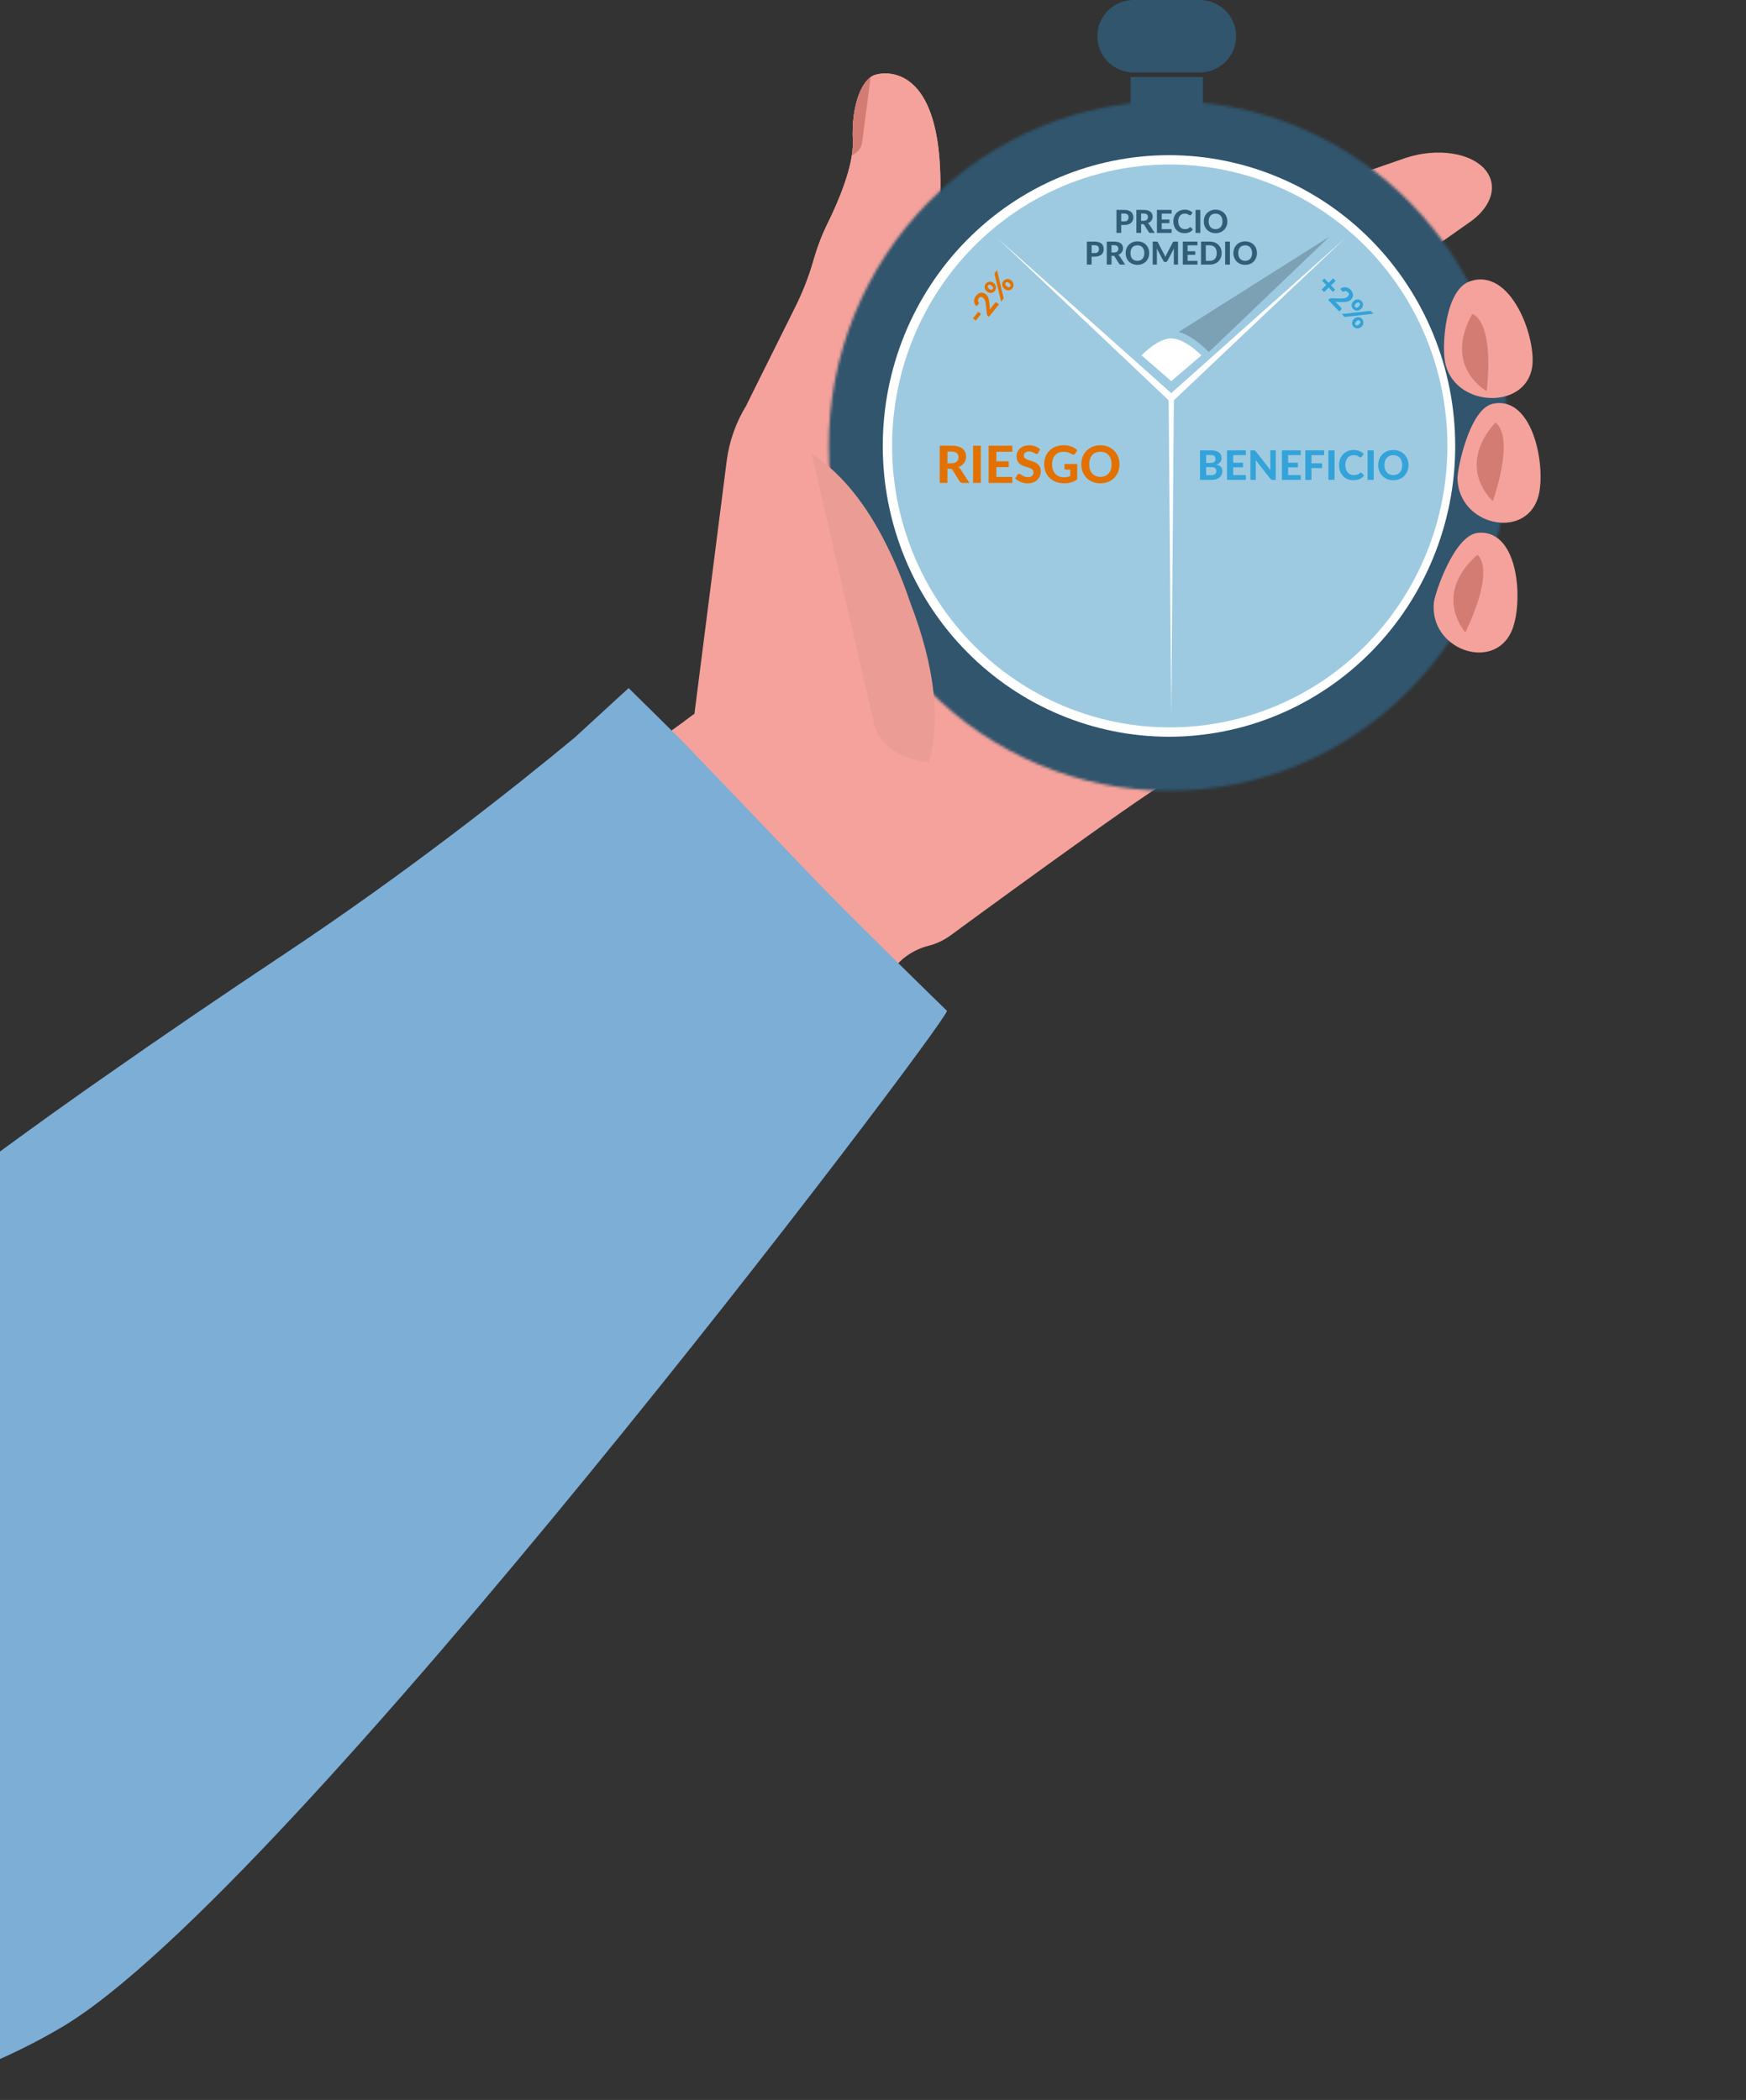
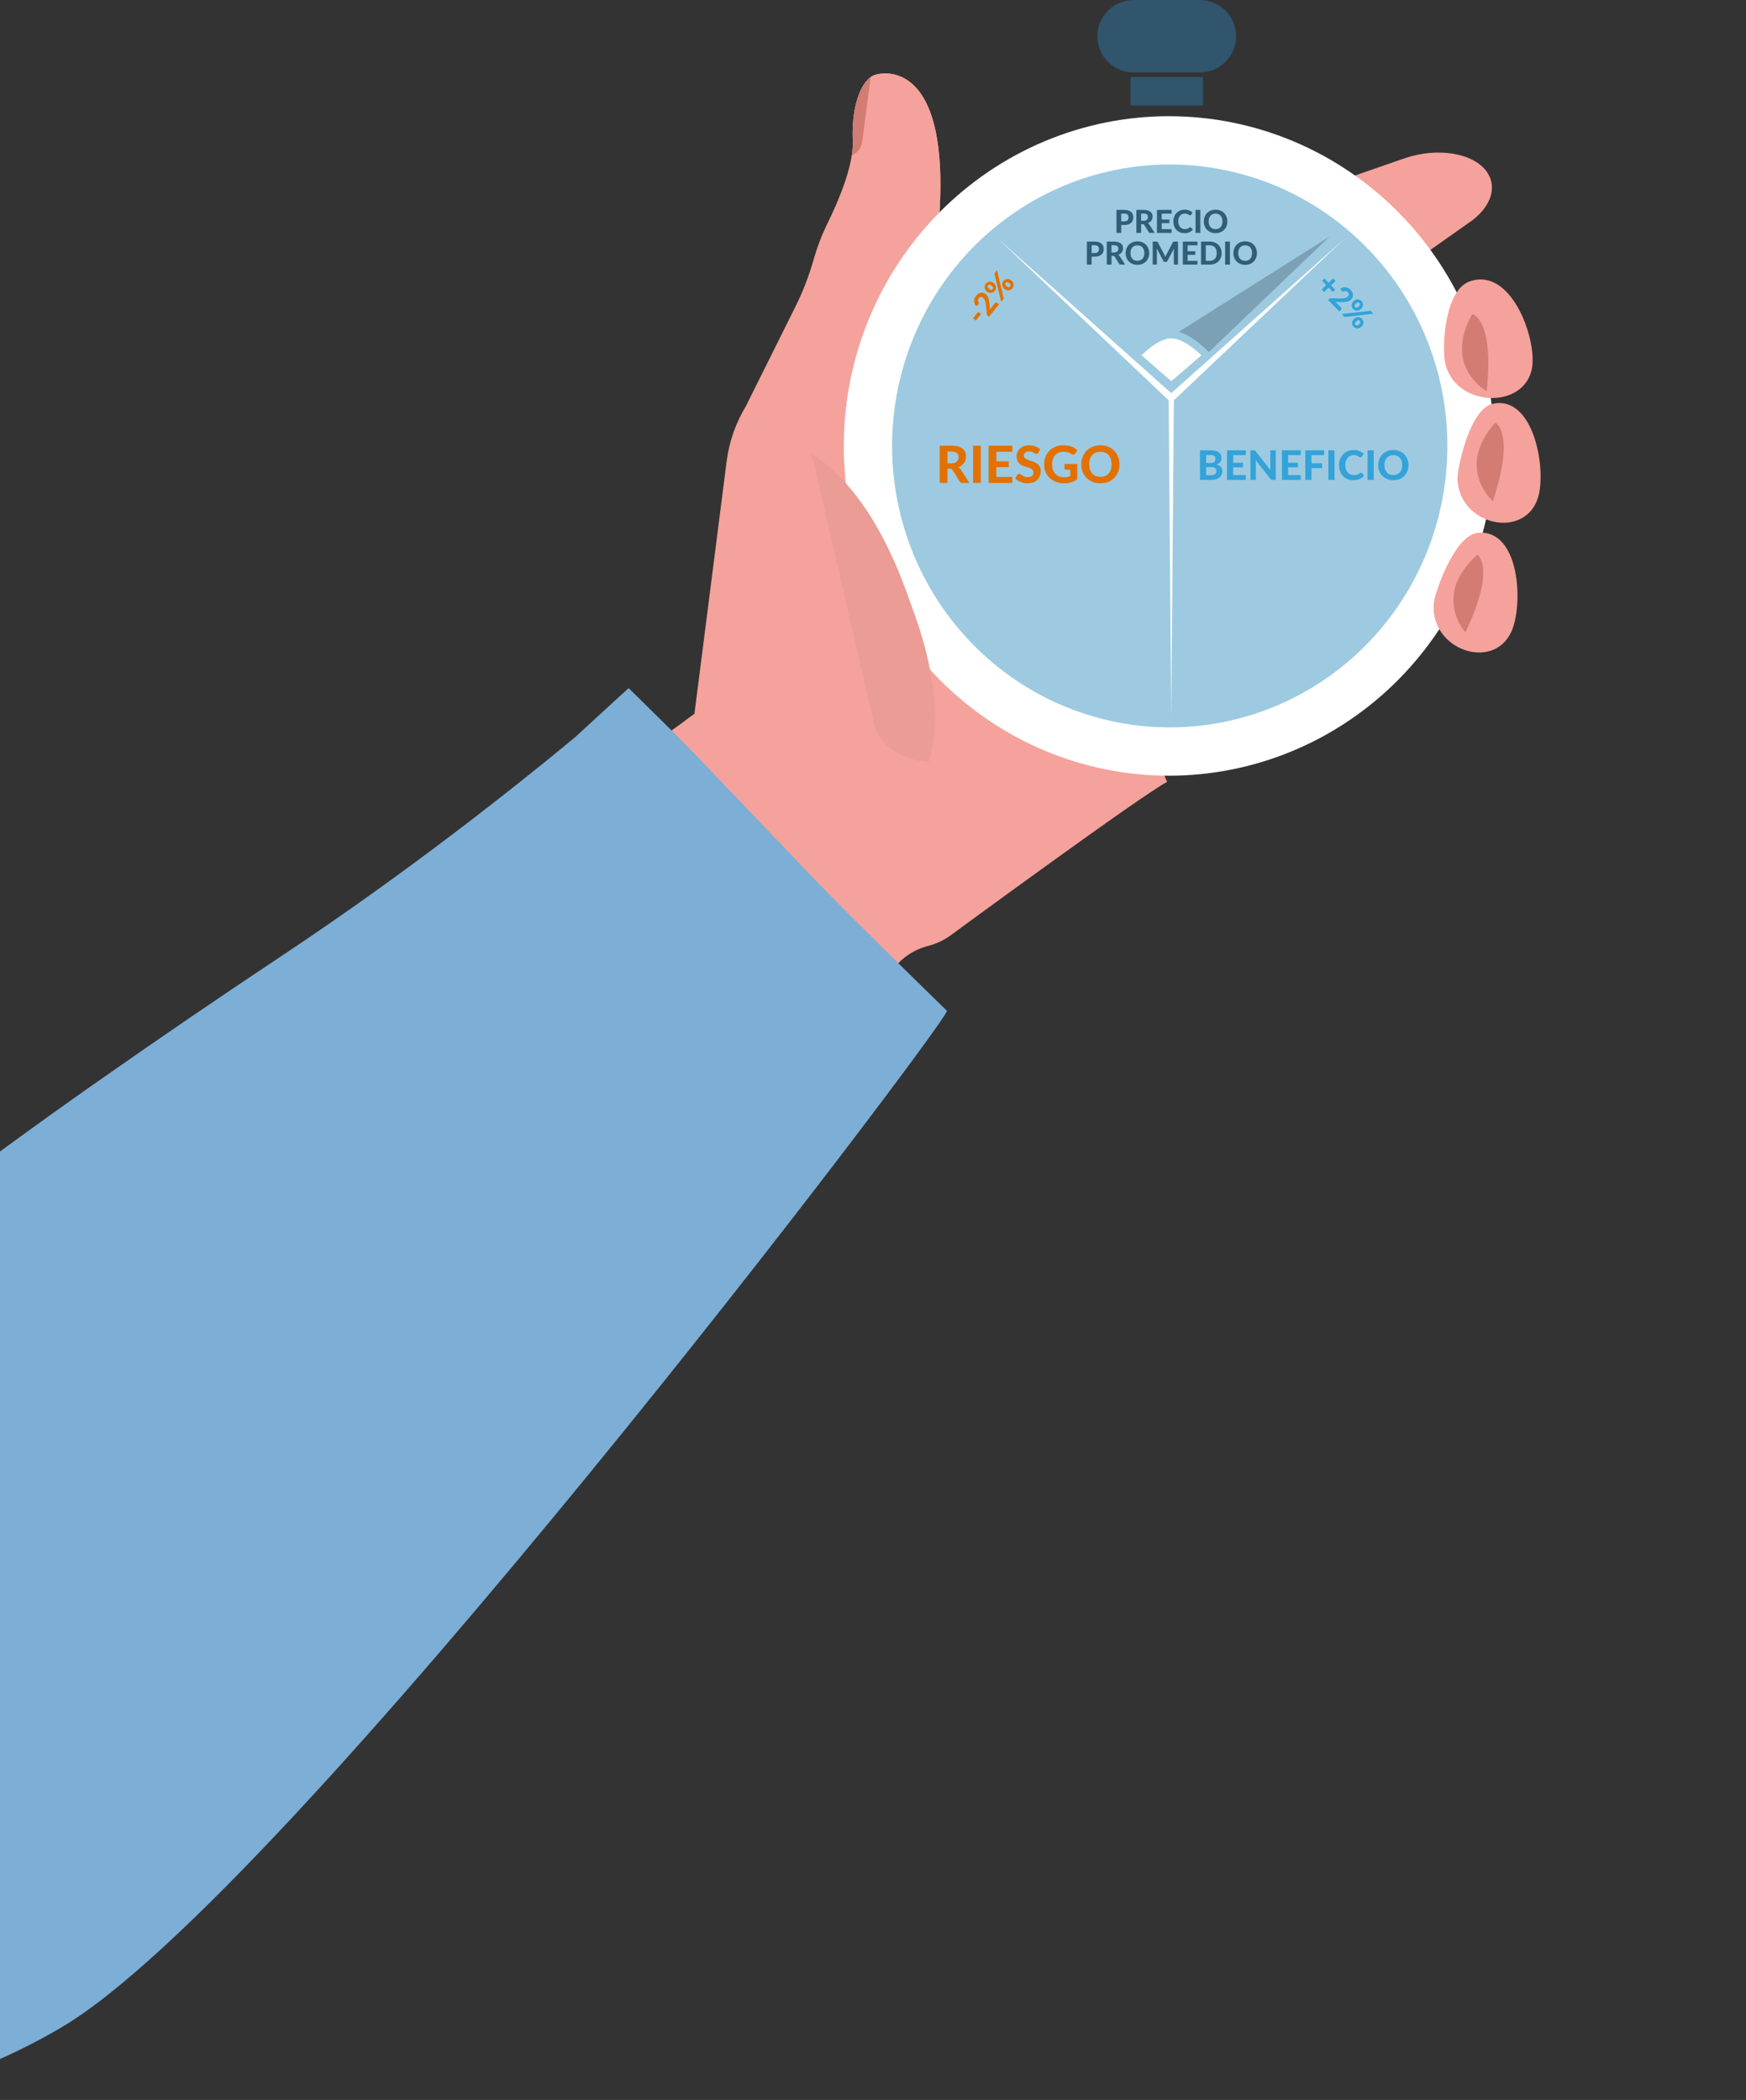
<svg xmlns="http://www.w3.org/2000/svg" width="646" height="777" viewBox="0 0 646 777" fill="none">
  <rect x="0" y="0" width="646" height="777" fill="#333333" stroke="none" />
  <path d="M544.75 81.514L494.566 116.9L476.338 73.613L519.895 58.492C531.759 54.505 544.627 56.51 549.797 63.149C554.051 68.61 552.036 75.936 544.756 81.509L544.75 81.514Z" fill="#F4A29B" />
  <path d="M264.646 277.131C257.383 269.559 256.914 264.165 256.914 264.165L253.469 266.667C260.096 275.595 265.082 277.583 264.646 277.131Z" fill="#FFAA92" />
  <path d="M363.954 129.899L333.41 146.992C336.297 134.009 340.802 116.721 343.42 106.865C345.056 100.712 346.201 94.436 346.848 88.098C353.503 22.922 327.967 26.222 323.562 27.769C318.923 29.399 314.914 38.803 315.539 52.093C315.969 61.273 310.007 74.931 306.277 82.508C304.195 86.735 302.492 91.141 301.18 95.67L300.857 96.775C299.198 102.499 297.027 108.066 294.375 113.399L276.27 149.784C272.328 156.133 269.793 163.258 268.85 170.673L256.925 264.159L78.563 393.545L167.297 528.838L330.211 358.891C333.477 354.468 338.167 351.314 343.493 349.962C346.435 349.214 349.204 347.913 351.655 346.126C351.655 346.126 422.457 294.123 431.814 289.31L363.96 129.894L363.954 129.899Z" fill="#F4A29B" />
  <path d="M323.557 27.769C318.917 29.399 314.909 38.803 315.534 52.093C315.964 61.273 310.001 74.931 306.272 82.508C304.19 86.735 302.487 91.141 301.175 95.67L300.851 96.775C299.193 102.499 297.021 108.066 294.369 113.399L276.264 149.784L334.281 143.144C337.145 130.754 341.048 115.766 343.415 106.86C345.051 100.706 346.195 94.43 346.843 88.092C353.498 22.916 327.961 26.217 323.557 27.763V27.769Z" fill="#F4A29B" />
  <path d="M318.995 52.545L322.127 28.534C318.13 31.41 314.97 40.193 315.534 52.093C315.612 53.745 315.478 55.549 315.193 57.431C317.209 56.599 318.711 54.778 319.001 52.539L318.995 52.545Z" fill="#D27C74" />
  <path d="M-93.59 508.144C-95.561 511.243 -97.476 514.32 -99.341 517.374C-99.955 518.396 -100.58 519.396 -101.177 520.406C-102.808 523.098 -104.376 525.756 -105.917 528.419C-106.515 529.424 -107.095 530.446 -107.665 531.451C-110.116 535.712 -112.477 539.939 -114.721 544.116C-115.414 545.417 -116.112 546.69 -116.77 547.963C-117.451 549.253 -118.116 550.526 -118.78 551.799C-123.38 560.672 -127.523 569.316 -131.252 577.681C-131.777 578.881 -132.291 580.071 -132.816 581.243C-133.854 583.633 -134.848 585.979 -135.825 588.313C-136.785 590.63 -137.717 592.947 -138.616 595.237C-142.697 605.517 -146.12 615.378 -148.995 624.776L-149.011 624.793C-149.737 627.143 -150.424 629.466 -151.055 631.767C-151.451 633.107 -151.814 634.447 -152.177 635.759C-153.254 639.741 -154.243 643.599 -155.125 647.391C-155.426 648.675 -155.716 649.915 -155.99 651.166C-156.28 652.405 -156.537 653.645 -156.794 654.851C-157.989 660.463 -158.675 666.03 -158.899 671.536C-158.927 672.178 -158.977 672.837 -158.977 673.485C-159.072 677.114 -158.971 680.705 -158.687 684.239C-158.675 684.284 -158.687 684.329 -158.687 684.329C-158.642 684.407 -158.659 684.451 -158.659 684.451C-153.762 741.653 -100.055 786.168 -40.341 774.9C-39.001 774.682 -37.644 774.414 -36.299 774.102C-22.559 770.947 -7.988 765.899 7.287 758.444C12.35 755.982 17.448 753.246 22.634 750.197C106.433 701.08 349.785 379.166 350.382 374.029C350.382 374.029 314.3 338.901 301.404 325.371C292.65 316.213 283.667 306.804 275.237 297.981C267.259 289.667 259.767 281.861 253.408 275.221C250.661 272.357 232.6 254.611 232.6 254.611C232.092 254.974 213.166 272.457 212.675 272.865C189.958 291.683 150.889 322.646 104.914 353.207C82.89 367.853 60.168 383.304 38.216 398.704C35.955 400.268 33.677 401.876 31.427 403.451C23.416 409.096 15.538 414.73 7.873 420.309L7.856 420.326C5.947 421.705 4.032 423.106 2.15 424.486C-1.155 426.892 -4.415 429.31 -7.625 431.689C-17.284 438.864 -26.49 445.878 -35.071 452.645C-63.454 475.054 -85.037 494.692 -93.601 508.144H-93.59Z" fill="#7CAED6" />
  <path d="M432.512 42.996C434.483 42.996 436.448 43.047 438.413 43.142C440.378 43.242 442.343 43.387 444.303 43.583C446.263 43.778 448.217 44.024 450.165 44.314C452.113 44.605 454.051 44.951 455.982 45.336C457.914 45.721 459.835 46.162 461.744 46.648C463.653 47.134 465.551 47.664 467.433 48.245C469.314 48.826 471.185 49.451 473.038 50.121C474.892 50.791 476.728 51.512 478.548 52.277C480.368 53.042 482.166 53.852 483.947 54.706C485.728 55.56 487.487 56.459 489.223 57.397C490.959 58.335 492.673 59.324 494.359 60.351C496.051 61.379 497.709 62.445 499.35 63.556C500.986 64.668 502.599 65.818 504.179 67.007C505.759 68.197 507.311 69.425 508.835 70.693C510.36 71.96 511.85 73.261 513.307 74.601C514.764 75.942 516.194 77.321 517.584 78.734C518.974 80.146 520.331 81.593 521.654 83.072C522.977 84.552 524.261 86.065 525.511 87.606C526.762 89.148 527.974 90.722 529.146 92.325C530.318 93.927 531.452 95.558 532.546 97.222C533.64 98.88 534.695 100.567 535.706 102.281C536.716 103.995 537.688 105.732 538.614 107.491C539.541 109.25 540.429 111.037 541.272 112.84C542.115 114.644 542.913 116.47 543.667 118.312C544.421 120.155 545.13 122.02 545.794 123.902C546.458 125.784 547.073 127.677 547.648 129.586C548.223 131.496 548.742 133.423 549.222 135.36C549.702 137.298 550.132 139.247 550.517 141.201C550.902 143.161 551.237 145.127 551.528 147.103C551.818 149.08 552.058 151.062 552.248 153.045C552.443 155.032 552.588 157.02 552.683 159.019C552.778 161.013 552.828 163.012 552.828 165.005C552.828 166.999 552.778 168.998 552.683 170.991C552.588 172.985 552.443 174.978 552.248 176.966C552.052 178.954 551.812 180.936 551.528 182.907C551.237 184.884 550.902 186.85 550.517 188.81C550.132 190.77 549.702 192.718 549.222 194.65C548.742 196.583 548.217 198.509 547.648 200.424C547.078 202.334 546.458 204.233 545.794 206.109C545.13 207.99 544.421 209.85 543.667 211.698C542.913 213.547 542.115 215.367 541.272 217.171C540.429 218.974 539.547 220.761 538.614 222.52C537.688 224.279 536.716 226.015 535.706 227.73C534.695 229.444 533.64 231.13 532.546 232.789C531.452 234.447 530.318 236.083 529.146 237.686C527.974 239.288 526.762 240.863 525.511 242.404C524.261 243.945 522.977 245.459 521.654 246.938C520.331 248.418 518.974 249.864 517.584 251.277C516.194 252.69 514.764 254.064 513.307 255.404C511.85 256.744 510.36 258.051 508.835 259.312C507.311 260.58 505.759 261.808 504.179 262.998C502.599 264.187 500.986 265.338 499.35 266.449C497.714 267.56 496.051 268.626 494.359 269.654C492.667 270.681 490.959 271.664 489.223 272.608C487.487 273.552 485.728 274.445 483.947 275.299C482.166 276.154 480.368 276.963 478.548 277.728C476.728 278.493 474.892 279.214 473.038 279.884C471.185 280.554 469.314 281.185 467.433 281.76C465.551 282.335 463.653 282.871 461.744 283.357C459.835 283.843 457.914 284.278 455.982 284.669C454.051 285.06 452.113 285.401 450.165 285.691C448.217 285.981 446.263 286.227 444.303 286.423C442.343 286.618 440.378 286.763 438.413 286.864C436.448 286.964 434.477 287.009 432.512 287.009C430.541 287.009 428.576 286.959 426.611 286.864C424.646 286.763 422.681 286.618 420.721 286.423C418.761 286.227 416.807 285.981 414.859 285.691C412.91 285.401 410.973 285.054 409.042 284.669C407.11 284.284 405.189 283.843 403.28 283.357C401.371 282.871 399.472 282.341 397.591 281.76C395.71 281.179 393.839 280.554 391.986 279.884C390.132 279.214 388.296 278.493 386.476 277.728C384.656 276.963 382.858 276.154 381.077 275.299C379.296 274.445 377.537 273.546 375.801 272.608C374.065 271.664 372.351 270.681 370.665 269.654C368.973 268.626 367.315 267.56 365.674 266.449C364.038 265.338 362.425 264.187 360.845 262.998C359.265 261.808 357.713 260.58 356.188 259.312C354.664 258.045 353.174 256.744 351.717 255.398C350.259 254.058 348.83 252.679 347.44 251.272C346.05 249.859 344.693 248.413 343.37 246.933C342.047 245.453 340.763 243.94 339.512 242.399C338.262 240.858 337.05 239.283 335.878 237.68C334.706 236.078 333.572 234.447 332.478 232.783C331.384 231.125 330.329 229.438 329.318 227.724C328.308 226.01 327.336 224.273 326.409 222.514C325.483 220.755 324.595 218.969 323.752 217.165C322.909 215.361 322.111 213.535 321.357 211.693C320.603 209.85 319.894 207.985 319.23 206.103C318.565 204.221 317.951 202.328 317.376 200.419C316.807 198.509 316.282 196.583 315.802 194.645C315.322 192.707 314.892 190.758 314.507 188.804C314.122 186.85 313.787 184.879 313.496 182.902C313.206 180.925 312.966 178.943 312.776 176.961C312.581 174.973 312.436 172.985 312.341 170.986C312.246 168.992 312.195 166.993 312.195 165C312.195 163.006 312.246 161.007 312.341 159.014C312.436 157.02 312.581 155.027 312.776 153.039C312.971 151.051 313.212 149.069 313.496 147.098C313.787 145.121 314.122 143.155 314.507 141.195C314.892 139.235 315.322 137.287 315.802 135.355C316.282 133.417 316.807 131.496 317.376 129.581C317.946 127.671 318.565 125.773 319.23 123.896C319.894 122.02 320.603 120.155 321.357 118.307C322.111 116.464 322.909 114.638 323.752 112.835C324.595 111.031 325.477 109.244 326.409 107.485C327.342 105.726 328.308 103.99 329.318 102.275C330.329 100.561 331.384 98.875 332.478 97.216C333.572 95.558 334.706 93.922 335.878 92.319C337.05 90.717 338.262 89.142 339.512 87.601C340.763 86.06 342.047 84.546 343.37 83.067C344.693 81.587 346.05 80.141 347.44 78.728C348.83 77.315 350.259 75.942 351.717 74.596C353.174 73.256 354.664 71.949 356.188 70.687C357.713 69.419 359.265 68.191 360.845 67.002C362.425 65.812 364.038 64.662 365.674 63.551C367.31 62.44 368.973 61.373 370.665 60.346C372.356 59.318 374.065 58.335 375.801 57.392C377.537 56.448 379.296 55.555 381.077 54.7C382.858 53.846 384.656 53.036 386.476 52.271C388.296 51.506 390.132 50.791 391.986 50.116C393.839 49.446 395.71 48.815 397.591 48.24C399.472 47.664 401.371 47.128 403.28 46.643C405.189 46.157 407.11 45.721 409.042 45.33C410.973 44.94 412.91 44.599 414.859 44.309C416.807 44.018 418.761 43.773 420.721 43.577C422.681 43.382 424.646 43.236 426.611 43.136C428.576 43.035 430.547 42.991 432.512 42.991V42.996Z" fill="white" />
  <mask id="mask0_68_2512" style="mask-type:luminance" maskUnits="userSpaceOnUse" x="306" y="37" width="253" height="256">
-     <path d="M306.618 165.005C306.618 160.829 306.819 156.657 307.227 152.497C307.629 148.337 308.237 144.211 309.041 140.112C309.845 136.014 310.844 131.965 312.045 127.967C313.245 123.969 314.63 120.038 316.21 116.18C317.789 112.321 319.548 108.546 321.491 104.861C323.434 101.175 325.55 97.596 327.844 94.123C330.133 90.65 332.59 87.294 335.202 84.066C337.821 80.839 340.584 77.745 343.499 74.786C346.413 71.832 349.467 69.029 352.655 66.376C355.842 63.724 359.147 61.239 362.575 58.916C366.003 56.593 369.537 54.449 373.172 52.478C376.806 50.507 380.53 48.725 384.337 47.123C388.145 45.526 392.025 44.119 395.972 42.907C399.919 41.695 403.911 40.679 407.958 39.864C412 39.049 416.076 38.434 420.179 38.027C424.283 37.619 428.397 37.413 432.518 37.413C436.643 37.413 440.752 37.619 444.856 38.027C448.959 38.434 453.035 39.049 457.077 39.864C461.119 40.679 465.116 41.695 469.063 42.907C473.01 44.119 476.885 45.526 480.698 47.123C484.505 48.72 488.229 50.507 491.869 52.478C495.504 54.449 499.037 56.593 502.465 58.916C505.893 61.239 509.204 63.724 512.386 66.376C515.574 69.029 518.622 71.832 521.542 74.786C524.456 77.74 527.225 80.833 529.838 84.066C532.457 87.294 534.907 90.65 537.196 94.123C539.485 97.596 541.607 101.175 543.55 104.861C545.493 108.546 547.257 112.321 548.831 116.18C550.411 120.038 551.796 123.969 552.996 127.967C554.191 131.965 555.196 136.014 556 140.112C556.803 144.211 557.406 148.337 557.814 152.497C558.216 156.657 558.423 160.823 558.423 165.005C558.423 169.182 558.222 173.353 557.814 177.514C557.412 181.674 556.803 185.8 556 189.899C555.196 193.997 554.196 198.046 552.996 202.044C551.801 206.042 550.411 209.973 548.831 213.831C547.251 217.69 545.493 221.465 543.55 225.15C541.607 228.835 539.491 232.415 537.196 235.888C534.907 239.361 532.451 242.717 529.838 245.945C527.225 249.172 524.456 252.266 521.542 255.225C518.628 258.179 515.574 260.982 512.386 263.635C509.198 266.287 505.893 268.772 502.465 271.095C499.037 273.418 495.504 275.562 491.869 277.533C488.235 279.504 484.511 281.285 480.698 282.888C476.89 284.485 473.01 285.892 469.063 287.104C465.116 288.316 461.124 289.332 457.077 290.147C453.035 290.962 448.959 291.577 444.856 291.984C440.752 292.392 436.638 292.598 432.518 292.598C428.397 292.598 424.283 292.392 420.179 291.984C416.076 291.577 412 290.962 407.958 290.147C403.916 289.332 399.919 288.316 395.972 287.104C392.025 285.892 388.15 284.485 384.337 282.888C380.53 281.291 376.806 279.504 373.172 277.533C369.537 275.562 366.003 273.418 362.575 271.095C359.147 268.772 355.837 266.287 352.655 263.635C349.467 260.982 346.418 258.179 343.499 255.225C340.584 252.271 337.815 249.178 335.202 245.95C332.584 242.723 330.133 239.367 327.844 235.894C325.555 232.42 323.434 228.841 321.491 225.156C319.548 221.47 317.784 217.696 316.21 213.837C314.63 209.979 313.245 206.047 312.045 202.049C310.85 198.051 309.845 194.003 309.041 189.904C308.237 185.806 307.634 181.679 307.227 177.519C306.825 173.359 306.618 169.193 306.618 165.011V165.005Z" fill="white" />
-   </mask>
+     </mask>
  <g mask="url(#mask0_68_2512)">
    <path d="M432.512 37.413C434.572 37.413 436.632 37.463 438.687 37.569C440.747 37.669 442.801 37.826 444.85 38.032C446.899 38.239 448.942 38.49 450.98 38.797C453.018 39.105 455.05 39.462 457.071 39.87C459.092 40.277 461.102 40.735 463.101 41.243C465.099 41.751 467.087 42.31 469.057 42.913C471.028 43.521 472.982 44.175 474.925 44.878C476.862 45.582 478.788 46.336 480.692 47.134C482.596 47.933 484.477 48.782 486.342 49.669C488.207 50.557 490.043 51.501 491.863 52.484C493.678 53.466 495.47 54.499 497.24 55.572C499.01 56.644 500.746 57.761 502.46 58.922C504.174 60.083 505.854 61.284 507.512 62.529C509.17 63.774 510.789 65.059 512.386 66.382C513.983 67.706 515.54 69.068 517.065 70.475C518.589 71.877 520.085 73.317 521.542 74.791C522.999 76.266 524.417 77.779 525.802 79.326C527.186 80.872 528.532 82.453 529.838 84.066C531.145 85.68 532.412 87.327 533.64 89.003C534.868 90.678 536.052 92.386 537.196 94.123C538.341 95.86 539.441 97.624 540.501 99.417C541.562 101.209 542.578 103.024 543.55 104.867C544.521 106.709 545.448 108.574 546.33 110.462C547.212 112.349 548.044 114.259 548.837 116.185C549.624 118.112 550.366 120.06 551.059 122.026C551.751 123.992 552.399 125.974 552.996 127.973C553.593 129.972 554.146 131.982 554.643 134.009C555.145 136.036 555.598 138.074 555.999 140.118C556.401 142.162 556.753 144.222 557.055 146.288C557.356 148.354 557.607 150.426 557.808 152.503C558.009 154.58 558.16 156.663 558.261 158.746C558.361 160.834 558.411 162.917 558.411 165.006C558.411 167.094 558.361 169.182 558.261 171.265C558.16 173.354 558.009 175.431 557.808 177.508C557.607 179.585 557.356 181.657 557.055 183.723C556.753 185.789 556.401 187.844 555.999 189.893C555.598 191.943 555.145 193.981 554.643 196.002C554.14 198.029 553.593 200.039 552.996 202.038C552.399 204.037 551.751 206.02 551.059 207.985C550.366 209.951 549.624 211.9 548.837 213.826C548.05 215.752 547.212 217.662 546.33 219.55C545.448 221.437 544.521 223.302 543.55 225.145C542.578 226.987 541.562 228.802 540.501 230.595C539.441 232.387 538.341 234.152 537.196 235.888C536.052 237.625 534.868 239.333 533.64 241.009C532.412 242.684 531.145 244.331 529.838 245.945C528.532 247.559 527.186 249.139 525.802 250.686C524.417 252.232 522.999 253.746 521.542 255.22C520.085 256.694 518.594 258.135 517.065 259.536C515.54 260.938 513.977 262.3 512.386 263.629C510.795 264.953 509.17 266.237 507.512 267.482C505.854 268.727 504.174 269.928 502.46 271.089C500.746 272.251 499.004 273.368 497.24 274.44C495.47 275.512 493.678 276.545 491.863 277.528C490.049 278.51 488.207 279.448 486.342 280.342C484.477 281.235 482.596 282.078 480.692 282.877C478.788 283.675 476.868 284.429 474.925 285.133C472.988 285.836 471.028 286.49 469.057 287.098C467.087 287.707 465.099 288.26 463.101 288.768C461.102 289.276 459.092 289.734 457.071 290.142C455.05 290.549 453.023 290.907 450.98 291.214C448.942 291.521 446.899 291.778 444.85 291.979C442.801 292.185 440.747 292.336 438.687 292.442C436.626 292.543 434.572 292.599 432.512 292.599C430.452 292.599 428.392 292.548 426.337 292.442C424.277 292.342 422.223 292.185 420.174 291.979C418.125 291.772 416.082 291.521 414.044 291.214C412.006 290.907 409.974 290.549 407.953 290.142C405.932 289.734 403.922 289.276 401.923 288.768C399.925 288.26 397.937 287.702 395.966 287.098C393.996 286.495 392.042 285.836 390.099 285.133C388.156 284.429 386.235 283.675 384.332 282.877C382.428 282.078 380.547 281.23 378.682 280.342C376.817 279.448 374.98 278.51 373.16 277.528C371.34 276.545 369.554 275.512 367.784 274.44C366.014 273.368 364.278 272.251 362.564 271.089C360.85 269.928 359.17 268.727 357.512 267.482C355.859 266.237 354.234 264.953 352.638 263.629C351.047 262.306 349.483 260.943 347.959 259.536C346.435 258.135 344.939 256.694 343.482 255.22C342.025 253.746 340.607 252.232 339.222 250.686C337.838 249.139 336.492 247.559 335.186 245.945C333.879 244.331 332.612 242.684 331.384 241.009C330.156 239.333 328.972 237.625 327.827 235.888C326.683 234.152 325.583 232.387 324.522 230.595C323.462 228.802 322.446 226.987 321.474 225.145C320.503 223.302 319.576 221.437 318.694 219.55C317.812 217.662 316.98 215.752 316.187 213.826C315.4 211.9 314.657 209.951 313.965 207.985C313.273 206.02 312.625 204.037 312.028 202.038C311.431 200.039 310.878 198.029 310.381 196.002C309.884 193.975 309.426 191.937 309.024 189.893C308.622 187.85 308.271 185.789 307.969 183.723C307.668 181.657 307.416 179.585 307.216 177.508C307.015 175.431 306.864 173.348 306.763 171.265C306.663 169.177 306.613 167.094 306.613 165.006C306.613 162.917 306.663 160.829 306.763 158.746C306.864 156.658 307.015 154.58 307.216 152.503C307.416 150.426 307.668 148.354 307.969 146.288C308.271 144.222 308.622 142.167 309.024 140.118C309.426 138.069 309.879 136.031 310.381 134.009C310.883 131.982 311.431 129.972 312.028 127.973C312.625 125.974 313.273 123.992 313.965 122.026C314.657 120.06 315.4 118.112 316.187 116.185C316.974 114.259 317.812 112.349 318.694 110.462C319.576 108.574 320.503 106.709 321.474 104.867C322.446 103.024 323.462 101.209 324.522 99.417C325.583 97.624 326.683 95.86 327.827 94.123C328.972 92.386 330.156 90.678 331.384 89.003C332.612 87.327 333.879 85.68 335.186 84.066C336.492 82.453 337.838 80.872 339.222 79.326C340.607 77.779 342.025 76.266 343.482 74.791C344.939 73.317 346.43 71.877 347.959 70.475C349.483 69.073 351.047 67.711 352.638 66.382C354.229 65.053 355.853 63.774 357.512 62.529C359.164 61.284 360.85 60.083 362.564 58.922C364.278 57.761 366.02 56.644 367.784 55.572C369.554 54.499 371.346 53.466 373.16 52.484C374.975 51.501 376.817 50.563 378.682 49.669C380.547 48.776 382.428 47.933 384.332 47.134C386.235 46.336 388.156 45.582 390.099 44.878C392.036 44.175 393.996 43.521 395.966 42.913C397.937 42.304 399.925 41.751 401.923 41.243C403.922 40.735 405.932 40.277 407.953 39.87C409.974 39.462 412 39.105 414.044 38.797C416.082 38.49 418.125 38.233 420.174 38.032C422.223 37.826 424.277 37.675 426.337 37.569C428.397 37.468 430.452 37.413 432.512 37.413Z" stroke="#30556D" stroke-width="40" />
  </g>
  <path d="M432.791 60.865C434.471 60.865 436.152 60.904 437.832 60.988C439.513 61.072 441.188 61.194 442.863 61.362C444.537 61.529 446.201 61.736 447.865 61.987C449.528 62.239 451.181 62.529 452.834 62.858C454.486 63.188 456.122 63.562 457.752 63.981C459.382 64.394 461.001 64.852 462.609 65.343C464.217 65.84 465.814 66.371 467.399 66.946C468.985 67.521 470.548 68.135 472.106 68.783C473.663 69.431 475.193 70.123 476.717 70.855C478.241 71.586 479.737 72.351 481.222 73.155C482.707 73.959 484.17 74.797 485.611 75.674C487.051 76.55 488.475 77.46 489.87 78.41C491.266 79.359 492.639 80.336 493.99 81.353C495.342 82.369 496.665 83.418 497.965 84.496C499.266 85.579 500.539 86.691 501.784 87.835C503.029 88.98 504.246 90.153 505.435 91.359C506.625 92.565 507.786 93.799 508.913 95.061C510.041 96.323 511.141 97.613 512.207 98.931C513.274 100.249 514.307 101.589 515.311 102.962C516.311 104.33 517.282 105.726 518.215 107.139C519.147 108.557 520.046 109.998 520.911 111.455C521.776 112.918 522.603 114.398 523.395 115.9C524.188 117.402 524.942 118.927 525.662 120.468C526.382 122.009 527.063 123.567 527.705 125.142C528.347 126.716 528.956 128.308 529.52 129.91C530.084 131.513 530.614 133.132 531.1 134.763C531.586 136.393 532.038 138.035 532.445 139.688C532.853 141.341 533.221 143.005 533.551 144.674C533.88 146.344 534.165 148.025 534.41 149.711C534.656 151.397 534.863 153.089 535.03 154.787C535.198 156.484 535.321 158.182 535.399 159.885C535.482 161.588 535.521 163.291 535.521 164.994C535.521 166.697 535.482 168.4 535.399 170.104C535.315 171.807 535.192 173.504 535.03 175.202C534.863 176.899 534.662 178.591 534.41 180.278C534.159 181.964 533.875 183.645 533.551 185.314C533.221 186.984 532.853 188.648 532.445 190.301C532.038 191.954 531.591 193.595 531.1 195.226C530.614 196.856 530.084 198.476 529.52 200.078C528.956 201.681 528.347 203.272 527.705 204.847C527.063 206.422 526.382 207.979 525.662 209.521C524.942 211.062 524.188 212.581 523.395 214.088C522.603 215.59 521.776 217.076 520.911 218.533C520.046 219.996 519.147 221.437 518.215 222.849C517.282 224.268 516.311 225.658 515.311 227.026C514.312 228.394 513.274 229.74 512.207 231.058C511.141 232.376 510.041 233.666 508.913 234.928C507.786 236.189 506.625 237.424 505.435 238.63C504.246 239.836 503.029 241.008 501.784 242.153C500.539 243.298 499.266 244.409 497.965 245.492C496.665 246.576 495.342 247.62 493.99 248.636C492.639 249.652 491.266 250.635 489.87 251.579C488.475 252.528 487.051 253.438 485.611 254.315C484.17 255.192 482.707 256.029 481.222 256.833C479.737 257.637 478.241 258.402 476.717 259.134C475.198 259.86 473.663 260.552 472.106 261.206C470.548 261.859 468.985 262.473 467.399 263.043C465.814 263.618 464.223 264.154 462.609 264.645C461.001 265.142 459.382 265.595 457.752 266.008C456.122 266.421 454.48 266.795 452.834 267.13C451.187 267.465 449.528 267.755 447.865 268.007C446.201 268.258 444.532 268.465 442.863 268.632C441.188 268.8 439.513 268.923 437.832 269.006C436.152 269.09 434.471 269.129 432.791 269.129C431.111 269.129 429.43 269.09 427.75 269.006C426.069 268.923 424.394 268.8 422.719 268.632C421.045 268.465 419.381 268.258 417.717 268.007C416.054 267.755 414.401 267.465 412.748 267.13C411.096 266.795 409.46 266.427 407.83 266.008C406.2 265.595 404.581 265.137 402.973 264.645C401.365 264.148 399.768 263.618 398.183 263.043C396.597 262.467 395.034 261.853 393.476 261.206C391.924 260.552 390.389 259.865 388.865 259.134C387.341 258.402 385.845 257.637 384.36 256.833C382.875 256.029 381.412 255.192 379.971 254.315C378.531 253.438 377.107 252.528 375.712 251.579C374.316 250.63 372.937 249.652 371.592 248.636C370.24 247.62 368.917 246.57 367.617 245.492C366.316 244.409 365.043 243.298 363.798 242.153C362.553 241.008 361.336 239.836 360.147 238.63C358.958 237.424 357.796 236.189 356.669 234.928C355.541 233.666 354.441 232.376 353.375 231.058C352.308 229.74 351.275 228.4 350.271 227.026C349.271 225.658 348.3 224.262 347.367 222.849C346.435 221.431 345.536 219.99 344.671 218.533C343.806 217.07 342.979 215.59 342.187 214.088C341.394 212.586 340.64 211.062 339.92 209.521C339.2 207.979 338.519 206.422 337.877 204.847C337.235 203.272 336.626 201.681 336.062 200.078C335.498 198.476 334.968 196.856 334.482 195.226C333.996 193.595 333.544 191.954 333.137 190.301C332.729 188.648 332.361 186.984 332.031 185.314C331.702 183.645 331.417 181.964 331.172 180.278C330.926 178.591 330.719 176.899 330.552 175.202C330.384 173.504 330.262 171.807 330.183 170.104C330.1 168.4 330.061 166.697 330.061 164.994C330.061 163.291 330.1 161.588 330.183 159.885C330.267 158.182 330.39 156.484 330.552 154.787C330.714 153.089 330.92 151.397 331.172 149.711C331.417 148.025 331.707 146.344 332.031 144.674C332.361 143.005 332.729 141.341 333.137 139.688C333.544 138.035 333.991 136.393 334.482 134.763C334.968 133.132 335.498 131.513 336.062 129.91C336.626 128.308 337.235 126.716 337.877 125.142C338.519 123.567 339.2 122.009 339.92 120.468C340.64 118.927 341.394 117.408 342.187 115.9C342.979 114.398 343.806 112.913 344.671 111.455C345.536 109.992 346.435 108.552 347.367 107.139C348.3 105.721 349.271 104.33 350.271 102.962C351.27 101.594 352.308 100.249 353.375 98.931C354.441 97.613 355.541 96.323 356.669 95.061C357.796 93.799 358.958 92.565 360.147 91.359C361.336 90.153 362.553 88.98 363.798 87.835C365.043 86.691 366.316 85.579 367.617 84.496C368.917 83.413 370.24 82.369 371.592 81.353C372.943 80.336 374.316 79.353 375.712 78.41C377.107 77.46 378.531 76.55 379.971 75.674C381.412 74.797 382.875 73.959 384.36 73.155C385.845 72.351 387.341 71.586 388.865 70.855C390.389 70.123 391.919 69.436 393.476 68.783C395.028 68.13 396.597 67.516 398.183 66.946C399.768 66.371 401.359 65.835 402.973 65.343C404.581 64.846 406.2 64.394 407.83 63.981C409.46 63.568 411.102 63.194 412.748 62.858C414.395 62.523 416.054 62.233 417.717 61.987C419.381 61.736 421.05 61.529 422.719 61.362C424.394 61.194 426.069 61.072 427.75 60.988C429.43 60.904 431.111 60.865 432.791 60.865Z" fill="#9DCAE0" />
  <mask id="mask1_68_2512" style="mask-type:luminance" maskUnits="userSpaceOnUse" x="434" y="271" width="212" height="214">
    <path d="M434 377.927C434 374.426 434.167 370.93 434.508 367.446C434.849 363.961 435.351 360.499 436.027 357.065C436.702 353.631 437.54 350.236 438.544 346.886C439.549 343.535 440.711 340.241 442.034 337.008C443.357 333.775 444.831 330.609 446.461 327.521C448.091 324.433 449.867 321.434 451.787 318.519C453.708 315.61 455.762 312.796 457.956 310.093C460.15 307.385 462.467 304.794 464.912 302.32C467.358 299.847 469.915 297.496 472.583 295.273C475.252 293.051 478.027 290.968 480.902 289.025C483.777 287.082 486.736 285.284 489.784 283.631C492.832 281.978 495.953 280.487 499.147 279.141C502.34 277.801 505.589 276.623 508.894 275.607C512.199 274.59 515.549 273.742 518.938 273.055C522.327 272.374 525.743 271.86 529.182 271.514C532.621 271.173 536.072 271 539.528 271C542.983 271 546.433 271.173 549.873 271.514C553.312 271.854 556.728 272.368 560.117 273.055C563.506 273.736 566.856 274.59 570.161 275.607C573.466 276.623 576.715 277.801 579.908 279.141C583.102 280.482 586.223 281.978 589.271 283.631C592.319 285.284 595.278 287.082 598.153 289.025C601.028 290.968 603.798 293.057 606.472 295.279C609.14 297.501 611.703 299.852 614.143 302.326C616.582 304.8 618.905 307.396 621.099 310.099C623.293 312.801 625.347 315.616 627.268 318.525C629.188 321.434 630.964 324.438 632.594 327.526C634.224 330.614 635.698 333.775 637.021 337.013C638.344 340.246 639.506 343.541 640.511 346.891C641.515 350.242 642.353 353.637 643.028 357.071C643.704 360.505 644.206 363.967 644.547 367.451C644.887 370.936 645.055 374.431 645.055 377.932C645.055 381.434 644.887 384.929 644.547 388.413C644.206 391.898 643.704 395.36 643.028 398.794C642.353 402.228 641.515 405.623 640.511 408.974C639.506 412.324 638.344 415.618 637.021 418.852C635.698 422.085 634.224 425.251 632.594 428.339C630.964 431.427 629.188 434.425 627.268 437.34C625.347 440.249 623.293 443.063 621.099 445.766C618.905 448.469 616.588 451.065 614.143 453.539C611.697 456.013 609.14 458.363 606.472 460.586C603.798 462.808 601.028 464.891 598.153 466.834C595.278 468.778 592.319 470.576 589.271 472.228C586.223 473.881 583.102 475.372 579.908 476.712C576.715 478.052 573.466 479.231 570.161 480.247C566.856 481.263 563.506 482.112 560.117 482.799C556.728 483.48 553.312 483.994 549.873 484.34C546.433 484.681 542.983 484.854 539.528 484.854C536.072 484.854 532.621 484.681 529.182 484.34C525.743 483.999 522.327 483.486 518.938 482.799C515.549 482.118 512.199 481.263 508.894 480.247C505.589 479.231 502.34 478.052 499.147 476.712C495.953 475.372 492.832 473.876 489.784 472.223C486.736 470.57 483.777 468.772 480.902 466.829C478.027 464.886 475.257 462.797 472.583 460.58C469.909 458.363 467.352 456.007 464.912 453.533C462.467 451.06 460.15 448.463 457.956 445.761C455.762 443.052 453.708 440.244 451.787 437.334C449.867 434.425 448.091 431.421 446.461 428.333C444.831 425.245 443.357 422.085 442.034 418.846C440.711 415.613 439.549 412.318 438.544 408.968C437.54 405.618 436.702 402.223 436.027 398.788C435.351 395.354 434.849 391.892 434.508 388.408C434.167 384.924 434 381.428 434 377.927Z" fill="white" />
  </mask>
  <g mask="url(#mask1_68_2512)">
    <path d="M432.791 58.073C434.516 58.073 436.241 58.117 437.967 58.201C439.692 58.285 441.411 58.413 443.131 58.587C444.85 58.76 446.564 58.972 448.273 59.229C449.981 59.486 451.684 59.787 453.375 60.128C455.067 60.468 456.753 60.854 458.428 61.278C460.103 61.702 461.766 62.171 463.419 62.679C465.071 63.188 466.713 63.735 468.337 64.327C469.962 64.919 471.575 65.544 473.167 66.214C474.763 66.884 476.338 67.593 477.901 68.342C479.464 69.09 481.005 69.877 482.529 70.704C484.053 71.53 485.555 72.39 487.034 73.289C488.514 74.188 489.977 75.126 491.411 76.098C492.846 77.069 494.259 78.08 495.643 79.119C497.028 80.163 498.39 81.235 499.724 82.346C501.059 83.457 502.365 84.597 503.644 85.775C504.922 86.947 506.173 88.159 507.395 89.393C508.618 90.633 509.807 91.9 510.968 93.196C512.129 94.491 513.257 95.815 514.351 97.171C515.446 98.523 516.506 99.902 517.539 101.309C518.566 102.716 519.56 104.146 520.521 105.598C521.481 107.055 522.402 108.529 523.29 110.031C524.177 111.533 525.026 113.052 525.841 114.599C526.656 116.14 527.432 117.704 528.169 119.289C528.906 120.875 529.609 122.472 530.268 124.086C530.927 125.705 531.552 127.336 532.133 128.983C532.713 130.63 533.255 132.294 533.758 133.964C534.26 135.639 534.718 137.326 535.136 139.023C535.555 140.721 535.935 142.429 536.27 144.144C536.605 145.858 536.901 147.583 537.157 149.314C537.409 151.045 537.621 152.782 537.794 154.524C537.967 156.266 538.09 158.009 538.174 159.756C538.257 161.504 538.302 163.252 538.302 165.005C538.302 166.759 538.257 168.506 538.174 170.254C538.09 172.002 537.961 173.744 537.794 175.486C537.626 177.228 537.414 178.965 537.157 180.696C536.906 182.427 536.61 184.152 536.27 185.867C535.935 187.581 535.555 189.29 535.136 190.987C534.718 192.685 534.254 194.371 533.758 196.046C533.255 197.721 532.713 199.38 532.133 201.027C531.552 202.674 530.933 204.305 530.268 205.924C529.609 207.544 528.906 209.141 528.169 210.721C527.432 212.301 526.656 213.865 525.841 215.411C525.026 216.953 524.177 218.477 523.29 219.979C522.402 221.481 521.481 222.961 520.521 224.413C519.56 225.87 518.566 227.3 517.539 228.701C516.512 230.108 515.451 231.488 514.351 232.839C513.257 234.19 512.129 235.519 510.968 236.815C509.807 238.11 508.618 239.378 507.395 240.617C506.173 241.857 504.922 243.063 503.644 244.236C502.365 245.408 501.059 246.553 499.724 247.664C498.39 248.775 497.028 249.853 495.643 250.892C494.259 251.936 492.846 252.941 491.411 253.913C489.977 254.884 488.52 255.822 487.034 256.721C485.555 257.62 484.053 258.486 482.529 259.307C481.005 260.133 479.464 260.92 477.901 261.669C476.338 262.417 474.763 263.126 473.167 263.796C471.57 264.466 469.962 265.097 468.337 265.684C466.713 266.275 465.071 266.823 463.419 267.331C461.766 267.839 460.103 268.308 458.428 268.732C456.753 269.157 455.067 269.542 453.375 269.883C451.684 270.223 449.981 270.525 448.273 270.782C446.564 271.039 444.85 271.251 443.131 271.424C441.411 271.597 439.692 271.725 437.967 271.809C436.241 271.893 434.516 271.938 432.791 271.938C431.066 271.938 429.341 271.893 427.616 271.809C425.891 271.725 424.171 271.597 422.452 271.424C420.732 271.251 419.018 271.039 417.31 270.782C415.602 270.525 413.899 270.223 412.207 269.883C410.516 269.542 408.83 269.157 407.155 268.732C405.48 268.308 403.816 267.839 402.164 267.331C400.511 266.823 398.87 266.275 397.245 265.684C395.62 265.092 394.007 264.466 392.416 263.796C390.819 263.126 389.245 262.417 387.682 261.669C386.118 260.92 384.578 260.133 383.053 259.307C381.529 258.48 380.027 257.62 378.548 256.721C377.069 255.822 375.606 254.884 374.171 253.913C372.736 252.941 371.324 251.93 369.939 250.892C368.555 249.848 367.192 248.775 365.858 247.664C364.524 246.553 363.217 245.414 361.939 244.236C360.66 243.063 359.41 241.851 358.187 240.617C356.965 239.378 355.775 238.11 354.614 236.815C353.453 235.519 352.325 234.196 351.231 232.839C350.137 231.488 349.076 230.108 348.043 228.701C347.016 227.294 346.022 225.865 345.062 224.413C344.102 222.955 343.181 221.481 342.293 219.979C341.405 218.477 340.557 216.958 339.741 215.411C338.926 213.87 338.15 212.307 337.413 210.721C336.676 209.141 335.973 207.538 335.314 205.924C334.655 204.305 334.03 202.674 333.45 201.027C332.869 199.38 332.327 197.716 331.825 196.046C331.322 194.377 330.865 192.685 330.446 190.987C330.027 189.29 329.648 187.581 329.313 185.867C328.978 184.152 328.682 182.427 328.425 180.696C328.174 178.965 327.962 177.228 327.789 175.486C327.621 173.744 327.493 172.002 327.409 170.254C327.325 168.506 327.281 166.759 327.281 165.005C327.281 163.252 327.325 161.504 327.409 159.756C327.493 158.009 327.621 156.266 327.789 154.524C327.956 152.782 328.168 151.045 328.425 149.314C328.676 147.583 328.972 145.858 329.313 144.144C329.648 142.429 330.027 140.721 330.446 139.023C330.865 137.326 331.328 135.639 331.825 133.964C332.322 132.289 332.869 130.63 333.45 128.983C334.03 127.336 334.65 125.705 335.314 124.086C335.973 122.467 336.676 120.87 337.413 119.289C338.15 117.709 338.926 116.146 339.741 114.599C340.557 113.058 341.405 111.533 342.293 110.031C343.181 108.529 344.102 107.049 345.062 105.598C346.022 104.14 347.016 102.711 348.043 101.309C349.07 99.902 350.131 98.523 351.231 97.171C352.325 95.82 353.453 94.491 354.614 93.196C355.775 91.9 356.965 90.633 358.187 89.393C359.41 88.153 360.66 86.947 361.939 85.775C363.217 84.602 364.524 83.457 365.858 82.346C367.192 81.235 368.555 80.157 369.939 79.119C371.324 78.074 372.736 77.069 374.171 76.098C375.606 75.126 377.063 74.188 378.548 73.289C380.033 72.39 381.529 71.525 383.053 70.704C384.578 69.877 386.118 69.09 387.682 68.342C389.245 67.593 390.819 66.884 392.416 66.214C394.013 65.544 395.62 64.913 397.245 64.327C398.87 63.735 400.511 63.188 402.164 62.679C403.816 62.171 405.48 61.702 407.155 61.278C408.83 60.854 410.516 60.468 412.207 60.128C413.899 59.787 415.602 59.486 417.31 59.229C419.018 58.972 420.732 58.76 422.452 58.587C424.171 58.413 425.891 58.285 427.616 58.201C429.341 58.117 431.066 58.073 432.791 58.073Z" stroke="#30556D" stroke-width="20" />
  </g>
  <path d="M552.337 149.393C543.606 151.241 539.156 173.822 539.24 177.039C539.67 194.377 564 199.788 568.996 184.27C572.296 174.018 567.64 146.16 552.343 149.393H552.337Z" fill="#F4A29B" />
  <path d="M552.337 185.403C552.337 185.403 538.302 173.281 553.219 156.378C553.219 156.378 560.845 159.756 552.337 185.403Z" fill="#D27C74" />
  <path d="M543.684 104.152C534.868 107.34 533.501 126.822 534.572 133.506C537.336 150.677 564.201 152.101 566.853 135.997C568.606 125.354 559.132 98.568 543.684 104.157V104.152Z" fill="#F4A29B" />
  <path d="M550.071 144.719C550.071 144.719 533.757 135.891 544.711 116.179C544.711 116.179 552.884 117.843 550.071 144.719Z" fill="#D27C74" />
  <path d="M546.877 197.141C537.989 197.911 530.821 219.784 530.508 222.983C528.822 240.243 552.309 248.58 559.159 233.788C563.687 224.016 562.459 195.795 546.877 197.141Z" fill="#F4A29B" />
  <path d="M542.176 233.984C542.176 233.984 529.721 220.242 546.592 205.282C546.592 205.282 553.755 209.565 542.176 233.984Z" fill="#D27C74" />
  <path d="M336.967 223.441C336.576 222.285 336.174 221.135 335.778 220.024C324.807 189.379 311.196 174.844 300.371 167.97L323.445 267.923C324.037 270.486 325.349 272.893 327.303 274.942C329.251 276.991 331.825 278.683 334.828 279.901C337.458 280.967 340.422 281.671 343.543 281.961C348.16 267.119 345.955 246.877 336.967 223.441Z" fill="#EA9C95" />
  <path d="M405.993 13.402C405.993 12.96 406.016 12.525 406.06 12.089C406.105 11.654 406.166 11.218 406.256 10.788C406.345 10.358 406.445 9.934 406.574 9.515C406.702 9.096 406.847 8.683 407.015 8.275C407.182 7.868 407.372 7.471 407.579 7.086C407.785 6.701 408.009 6.321 408.254 5.958C408.5 5.595 408.757 5.243 409.036 4.903C409.315 4.562 409.611 4.238 409.918 3.926C410.231 3.613 410.554 3.322 410.895 3.043C411.236 2.764 411.587 2.502 411.95 2.261C412.313 2.016 412.693 1.792 413.078 1.586C413.463 1.379 413.86 1.189 414.267 1.022C414.675 0.854 415.088 0.704 415.507 0.581C415.925 0.452 416.349 0.346 416.779 0.262C417.209 0.179 417.645 0.112 418.08 0.067C418.516 0.022 418.957 0 419.392 0H443.957C444.398 0 444.833 0.022 445.269 0.067C445.704 0.112 446.14 0.173 446.57 0.262C446.999 0.346 447.424 0.452 447.842 0.581C448.261 0.709 448.674 0.854 449.082 1.022C449.489 1.189 449.886 1.379 450.271 1.586C450.656 1.792 451.036 2.016 451.399 2.261C451.762 2.507 452.113 2.764 452.454 3.043C452.795 3.322 453.118 3.618 453.431 3.926C453.744 4.238 454.034 4.562 454.313 4.903C454.592 5.243 454.855 5.595 455.095 5.958C455.34 6.321 455.564 6.701 455.77 7.086C455.977 7.471 456.167 7.868 456.334 8.275C456.502 8.683 456.652 9.096 456.775 9.515C456.903 9.934 457.01 10.358 457.093 10.788C457.177 11.218 457.244 11.654 457.289 12.089C457.333 12.525 457.356 12.966 457.356 13.402C457.356 13.837 457.333 14.278 457.289 14.714C457.244 15.149 457.183 15.585 457.093 16.015C457.01 16.445 456.903 16.869 456.775 17.288C456.647 17.707 456.502 18.12 456.334 18.527C456.167 18.935 455.977 19.332 455.77 19.717C455.564 20.102 455.34 20.482 455.095 20.845C454.849 21.208 454.592 21.56 454.313 21.9C454.034 22.241 453.738 22.565 453.431 22.877C453.118 23.19 452.795 23.48 452.454 23.76C452.113 24.039 451.762 24.301 451.399 24.541C451.036 24.787 450.656 25.011 450.271 25.217C449.886 25.424 449.489 25.613 449.082 25.781C448.674 25.949 448.261 26.099 447.842 26.222C447.424 26.351 446.999 26.457 446.57 26.541C446.14 26.624 445.704 26.691 445.269 26.736C444.833 26.781 444.392 26.803 443.957 26.803H419.392C418.951 26.803 418.516 26.781 418.08 26.736C417.645 26.691 417.209 26.63 416.779 26.541C416.349 26.457 415.925 26.351 415.507 26.222C415.088 26.094 414.675 25.949 414.267 25.781C413.86 25.613 413.463 25.424 413.078 25.217C412.693 25.011 412.313 24.787 411.95 24.541C411.587 24.296 411.236 24.039 410.895 23.76C410.554 23.48 410.231 23.184 409.918 22.877C409.605 22.565 409.315 22.241 409.036 21.9C408.757 21.56 408.494 21.208 408.254 20.845C408.009 20.482 407.785 20.102 407.579 19.717C407.372 19.332 407.182 18.935 407.015 18.527C406.847 18.12 406.697 17.707 406.574 17.288C406.445 16.869 406.339 16.445 406.256 16.015C406.172 15.585 406.105 15.149 406.06 14.714C406.016 14.278 405.993 13.837 405.993 13.402Z" fill="#30556D" />
  <path d="M445.073 28.478H418.276V39.087H445.073V28.478Z" fill="#30556D" />
  <path d="M415.959 77.665C416.539 77.665 417.042 77.732 417.466 77.872C417.89 78.011 418.236 78.201 418.516 78.441C418.789 78.687 418.99 78.978 419.124 79.312C419.258 79.647 419.32 80.016 419.32 80.407C419.32 80.826 419.253 81.206 419.113 81.557C418.973 81.909 418.767 82.205 418.493 82.456C418.214 82.707 417.868 82.903 417.444 83.037C417.019 83.177 416.528 83.244 415.959 83.244H414.842V86.17H413.083V77.66H415.959V77.665ZM415.959 81.903C416.511 81.903 416.913 81.769 417.17 81.507C417.427 81.239 417.555 80.876 417.555 80.418C417.555 80.206 417.522 80.016 417.461 79.843C417.399 79.67 417.299 79.519 417.165 79.396C417.036 79.273 416.869 79.178 416.668 79.112C416.467 79.044 416.232 79.011 415.959 79.011H414.842V81.909H415.959V81.903Z" fill="#305D78" />
  <path d="M427.219 86.175H425.634C425.338 86.175 425.12 86.064 424.986 85.835L423.367 83.227C423.3 83.126 423.228 83.048 423.149 83.004C423.071 82.959 422.948 82.931 422.798 82.931H422.2V86.175H420.442V77.665H423.116C423.708 77.665 424.216 77.727 424.64 77.85C425.064 77.972 425.411 78.145 425.679 78.363C425.946 78.581 426.147 78.844 426.27 79.145C426.393 79.447 426.46 79.782 426.46 80.144C426.46 80.424 426.421 80.692 426.337 80.943C426.259 81.194 426.142 81.423 425.991 81.63C425.84 81.837 425.651 82.021 425.427 82.183C425.204 82.345 424.953 82.473 424.662 82.568C424.774 82.629 424.88 82.708 424.981 82.791C425.076 82.881 425.165 82.981 425.243 83.104L427.225 86.164L427.219 86.175ZM423.099 81.697C423.384 81.697 423.63 81.663 423.836 81.591C424.043 81.518 424.216 81.418 424.344 81.289C424.478 81.161 424.573 81.01 424.635 80.843C424.696 80.669 424.729 80.485 424.729 80.279C424.729 79.876 424.595 79.564 424.327 79.341C424.059 79.117 423.652 79.005 423.105 79.005H422.189V81.697H423.094H423.099Z" fill="#305D78" />
  <path d="M429.827 79.044V81.233H432.663V82.562H429.827V84.796H433.472V86.175H428.057V77.665H433.472V79.044H429.827Z" fill="#305D78" />
  <path d="M440.401 84.081C440.495 84.081 440.579 84.115 440.646 84.187L441.344 84.93C440.998 85.365 440.574 85.701 440.066 85.924C439.558 86.153 438.949 86.264 438.246 86.264C437.609 86.264 437.034 86.158 436.526 85.941C436.018 85.723 435.588 85.421 435.231 85.036C434.874 84.651 434.6 84.187 434.41 83.657C434.22 83.126 434.125 82.546 434.125 81.915C434.125 81.49 434.17 81.088 434.265 80.709C434.354 80.329 434.488 79.977 434.667 79.659C434.846 79.34 435.052 79.05 435.303 78.793C435.549 78.536 435.834 78.313 436.146 78.134C436.459 77.95 436.8 77.816 437.168 77.716C437.537 77.621 437.933 77.57 438.352 77.57C438.664 77.57 438.96 77.598 439.239 77.654C439.518 77.71 439.781 77.788 440.021 77.883C440.261 77.978 440.484 78.101 440.691 78.235C440.897 78.374 441.082 78.525 441.244 78.687L440.652 79.497C440.618 79.547 440.574 79.592 440.518 79.631C440.462 79.67 440.389 79.687 440.294 79.687C440.2 79.687 440.105 79.653 440.01 79.586C439.915 79.519 439.798 79.447 439.658 79.363C439.518 79.279 439.345 79.206 439.139 79.139C438.932 79.072 438.664 79.039 438.346 79.039C437.989 79.039 437.665 79.106 437.369 79.234C437.073 79.363 436.816 79.553 436.604 79.793C436.392 80.038 436.225 80.334 436.107 80.692C435.99 81.049 435.934 81.451 435.934 81.903C435.934 82.356 435.996 82.769 436.124 83.126C436.252 83.484 436.426 83.785 436.643 84.031C436.861 84.277 437.123 84.466 437.419 84.589C437.715 84.718 438.028 84.779 438.368 84.779C438.569 84.779 438.748 84.768 438.91 84.751C439.072 84.729 439.223 84.701 439.362 84.651C439.502 84.606 439.63 84.545 439.753 84.466C439.876 84.394 439.999 84.299 440.127 84.187C440.172 84.154 440.216 84.12 440.261 84.098C440.306 84.076 440.356 84.064 440.412 84.064L440.401 84.081Z" fill="#305D78" />
  <path d="M444.102 86.175H442.332V77.665H444.102V86.175Z" fill="#305D78" />
  <path d="M454.106 81.92C454.106 82.54 454 83.121 453.794 83.651C453.587 84.182 453.291 84.639 452.912 85.03C452.532 85.416 452.074 85.723 451.538 85.941C451.002 86.158 450.411 86.27 449.757 86.27C449.104 86.27 448.512 86.158 447.977 85.941C447.441 85.723 446.983 85.416 446.598 85.03C446.212 84.645 445.916 84.182 445.71 83.651C445.498 83.121 445.397 82.546 445.397 81.92C445.397 81.295 445.503 80.725 445.71 80.195C445.916 79.664 446.212 79.206 446.598 78.821C446.983 78.436 447.441 78.129 447.977 77.911C448.512 77.693 449.104 77.581 449.757 77.581C450.411 77.581 451.002 77.693 451.538 77.911C452.074 78.129 452.532 78.436 452.912 78.827C453.291 79.218 453.587 79.675 453.794 80.206C454.006 80.736 454.106 81.311 454.106 81.926V81.92ZM452.303 81.92C452.303 81.473 452.242 81.077 452.125 80.72C452.007 80.368 451.84 80.066 451.617 79.815C451.393 79.569 451.125 79.379 450.813 79.245C450.5 79.111 450.143 79.05 449.741 79.05C449.339 79.05 448.987 79.117 448.669 79.245C448.351 79.374 448.083 79.564 447.865 79.815C447.642 80.066 447.474 80.362 447.357 80.72C447.24 81.071 447.178 81.473 447.178 81.92C447.178 82.367 447.24 82.769 447.357 83.126C447.474 83.478 447.642 83.78 447.865 84.025C448.088 84.271 448.356 84.461 448.669 84.589C448.987 84.718 449.344 84.785 449.741 84.785C450.137 84.785 450.494 84.718 450.813 84.589C451.131 84.461 451.393 84.271 451.617 84.025C451.84 83.78 452.007 83.478 452.125 83.126C452.242 82.775 452.303 82.372 452.303 81.92Z" fill="#305D78" />
  <path d="M405.011 89.392C405.591 89.392 406.094 89.459 406.518 89.598C406.942 89.738 407.289 89.928 407.568 90.168C407.841 90.413 408.042 90.704 408.176 91.039C408.31 91.374 408.372 91.742 408.372 92.133C408.372 92.552 408.305 92.932 408.165 93.284C408.025 93.635 407.819 93.931 407.545 94.183C407.266 94.434 406.92 94.629 406.496 94.763C406.071 94.903 405.58 94.97 405.011 94.97H403.894V97.896H402.135V89.386H405.011V89.392ZM405.011 93.63C405.563 93.63 405.965 93.496 406.222 93.233C406.479 92.965 406.607 92.602 406.607 92.144C406.607 91.932 406.574 91.742 406.512 91.569C406.451 91.396 406.351 91.245 406.217 91.123C406.088 91 405.921 90.905 405.72 90.838C405.519 90.771 405.284 90.737 405.011 90.737H403.894V93.635H405.011V93.63Z" fill="#305D78" />
  <path d="M416.271 97.901H414.686C414.39 97.901 414.172 97.79 414.038 97.561L412.419 94.953C412.352 94.853 412.28 94.774 412.201 94.73C412.123 94.685 412.001 94.657 411.85 94.657H411.252V97.901H409.494V89.391H412.168C412.76 89.391 413.268 89.453 413.692 89.576C414.116 89.699 414.463 89.872 414.731 90.09C414.999 90.307 415.199 90.57 415.322 90.871C415.445 91.173 415.512 91.508 415.512 91.871C415.512 92.15 415.473 92.418 415.389 92.669C415.311 92.921 415.194 93.15 415.043 93.356C414.892 93.563 414.703 93.747 414.479 93.909C414.256 94.071 414.005 94.199 413.714 94.294C413.826 94.356 413.932 94.434 414.033 94.517C414.128 94.607 414.217 94.707 414.295 94.83L416.277 97.89L416.271 97.901ZM412.151 93.423C412.436 93.423 412.682 93.39 412.888 93.317C413.095 93.244 413.268 93.144 413.396 93.016C413.53 92.887 413.625 92.736 413.687 92.569C413.748 92.396 413.781 92.211 413.781 92.005C413.781 91.603 413.647 91.29 413.379 91.067C413.111 90.843 412.704 90.732 412.157 90.732H411.241V93.423H412.146H412.151Z" fill="#305D78" />
  <path d="M425.187 93.647C425.187 94.266 425.081 94.847 424.875 95.377C424.668 95.908 424.372 96.366 423.993 96.757C423.613 97.142 423.155 97.449 422.619 97.667C422.083 97.885 421.491 97.996 420.838 97.996C420.185 97.996 419.593 97.885 419.057 97.667C418.521 97.449 418.064 97.142 417.678 96.757C417.293 96.371 416.997 95.908 416.791 95.377C416.578 94.847 416.478 94.272 416.478 93.647C416.478 93.021 416.584 92.451 416.791 91.921C416.997 91.391 417.293 90.933 417.678 90.547C418.064 90.162 418.521 89.855 419.057 89.637C419.593 89.419 420.185 89.308 420.838 89.308C421.491 89.308 422.083 89.419 422.619 89.637C423.155 89.855 423.613 90.162 423.993 90.553C424.372 90.944 424.668 91.402 424.875 91.932C425.087 92.463 425.187 93.038 425.187 93.652V93.647ZM423.39 93.647C423.39 93.2 423.328 92.803 423.211 92.446C423.094 92.094 422.926 91.793 422.703 91.541C422.48 91.296 422.212 91.106 421.899 90.972C421.586 90.838 421.229 90.776 420.827 90.776C420.425 90.776 420.073 90.843 419.755 90.972C419.437 91.1 419.169 91.29 418.951 91.541C418.728 91.793 418.56 92.088 418.443 92.446C418.326 92.798 418.265 93.2 418.265 93.647C418.265 94.093 418.326 94.495 418.443 94.853C418.56 95.204 418.728 95.506 418.951 95.752C419.175 95.997 419.443 96.187 419.755 96.316C420.073 96.444 420.431 96.511 420.827 96.511C421.223 96.511 421.581 96.444 421.899 96.316C422.217 96.187 422.48 95.997 422.703 95.752C422.926 95.506 423.094 95.204 423.211 94.853C423.328 94.501 423.39 94.099 423.39 93.647Z" fill="#305D78" />
  <path d="M435.856 89.391V97.901H434.304V92.675C434.304 92.563 434.304 92.446 434.315 92.323C434.321 92.2 434.332 92.072 434.349 91.943L431.915 96.556C431.781 96.812 431.574 96.935 431.3 96.935H431.055C430.915 96.935 430.798 96.902 430.692 96.841C430.586 96.773 430.502 96.678 430.441 96.556L427.995 91.927C428.007 92.066 428.018 92.195 428.023 92.323C428.029 92.451 428.034 92.569 428.034 92.68V97.907H426.482V89.397H427.817C427.889 89.397 427.956 89.397 428.018 89.403C428.079 89.403 428.129 89.419 428.174 89.436C428.219 89.453 428.258 89.481 428.297 89.52C428.336 89.559 428.369 89.609 428.403 89.676L430.781 94.216C430.854 94.356 430.926 94.495 430.988 94.64C431.055 94.786 431.116 94.936 431.172 95.087C431.228 94.931 431.289 94.78 431.356 94.629C431.423 94.478 431.49 94.339 431.563 94.199L433.924 89.676C433.958 89.609 433.997 89.559 434.036 89.52C434.075 89.481 434.12 89.453 434.164 89.436C434.209 89.419 434.259 89.408 434.315 89.403C434.371 89.397 434.438 89.397 434.516 89.397H435.851L435.856 89.391Z" fill="#305D78" />
  <path d="M439.401 90.771V92.96H442.237V94.289H439.401V96.522H443.047V97.901H437.631V89.391H443.047V90.771H439.401Z" fill="#305D78" />
  <path d="M451.991 93.646C451.991 94.266 451.885 94.841 451.678 95.361C451.471 95.88 451.176 96.332 450.796 96.706C450.416 97.081 449.958 97.376 449.423 97.583C448.887 97.795 448.295 97.901 447.642 97.901H444.37V89.391H447.642C448.295 89.391 448.887 89.498 449.423 89.71C449.958 89.922 450.416 90.218 450.796 90.592C451.176 90.966 451.471 91.418 451.678 91.938C451.89 92.457 451.991 93.027 451.991 93.646ZM450.182 93.646C450.182 93.2 450.126 92.798 450.003 92.446C449.886 92.088 449.718 91.787 449.501 91.541C449.283 91.296 449.015 91.106 448.702 90.972C448.39 90.838 448.032 90.771 447.63 90.771H446.129V96.522H447.63C448.027 96.522 448.384 96.455 448.702 96.327C449.021 96.198 449.283 96.008 449.501 95.757C449.718 95.511 449.886 95.204 450.003 94.853C450.12 94.495 450.182 94.093 450.182 93.646Z" fill="#305D78" />
  <path d="M455.056 97.901H453.286V89.391H455.056V97.901Z" fill="#305D78" />
  <path d="M465.055 93.647C465.055 94.266 464.948 94.847 464.742 95.377C464.535 95.908 464.239 96.366 463.86 96.757C463.48 97.142 463.022 97.449 462.486 97.667C461.95 97.885 461.359 97.996 460.705 97.996C460.052 97.996 459.46 97.885 458.924 97.667C458.389 97.449 457.931 97.142 457.546 96.757C457.16 96.371 456.864 95.908 456.658 95.377C456.446 94.847 456.345 94.272 456.345 93.647C456.345 93.021 456.451 92.451 456.658 91.921C456.864 91.391 457.16 90.933 457.546 90.547C457.931 90.162 458.389 89.855 458.924 89.637C459.46 89.419 460.052 89.308 460.705 89.308C461.359 89.308 461.95 89.419 462.486 89.637C463.022 89.855 463.48 90.162 463.86 90.553C464.239 90.944 464.535 91.402 464.742 91.932C464.954 92.463 465.055 93.038 465.055 93.652V93.647ZM463.257 93.647C463.257 93.2 463.195 92.803 463.078 92.446C462.961 92.094 462.793 91.793 462.57 91.541C462.347 91.296 462.079 91.106 461.766 90.972C461.454 90.838 461.096 90.776 460.694 90.776C460.292 90.776 459.941 90.843 459.622 90.972C459.304 91.1 459.036 91.29 458.818 91.541C458.595 91.793 458.428 92.088 458.31 92.446C458.193 92.798 458.132 93.2 458.132 93.647C458.132 94.093 458.193 94.495 458.31 94.853C458.428 95.204 458.595 95.506 458.818 95.752C459.042 95.997 459.31 96.187 459.622 96.316C459.941 96.444 460.298 96.511 460.694 96.511C461.091 96.511 461.448 96.444 461.766 96.316C462.084 96.187 462.347 95.997 462.57 95.752C462.793 95.506 462.961 95.204 463.078 94.853C463.195 94.501 463.257 94.099 463.257 93.647Z" fill="#305D78" />
  <path d="M433.349 265.237L432.389 148.114L369.146 88.226L433.349 145.462L497.552 88.226L434.315 148.114L433.349 265.237Z" fill="white" />
  <path d="M358.679 178.686H356.105C355.625 178.686 355.273 178.502 355.061 178.133L352.442 173.912C352.336 173.75 352.214 173.627 352.085 173.549C351.957 173.471 351.761 173.437 351.51 173.437H350.544V178.686H347.697V164.91H352.024C352.984 164.91 353.81 165.011 354.491 165.212C355.173 165.413 355.736 165.687 356.172 166.044C356.607 166.396 356.926 166.82 357.132 167.312C357.333 167.803 357.434 168.339 357.434 168.931C357.434 169.389 357.367 169.819 357.238 170.226C357.11 170.634 356.92 171.008 356.674 171.343C356.429 171.678 356.122 171.974 355.764 172.237C355.401 172.493 354.994 172.706 354.53 172.862C354.715 172.962 354.882 173.085 355.044 173.23C355.206 173.376 355.346 173.543 355.468 173.739L358.679 178.692V178.686ZM352.007 171.432C352.47 171.432 352.867 171.377 353.202 171.259C353.537 171.142 353.81 170.98 354.028 170.774C354.246 170.567 354.402 170.327 354.503 170.048C354.603 169.768 354.653 169.467 354.653 169.137C354.653 168.484 354.436 167.982 354.006 167.619C353.57 167.256 352.911 167.077 352.029 167.077H350.55V171.432H352.013H352.007Z" fill="#E27100" />
  <path d="M362.894 178.686H360.03V164.91H362.894V178.686Z" fill="#E27100" />
  <path d="M368.644 167.144V170.684H373.239V172.84H368.644V176.458H374.545V178.692H365.774V164.916H374.545V167.15H368.644V167.144Z" fill="#E27100" />
  <path d="M384.136 167.552C384.047 167.697 383.958 167.803 383.868 167.87C383.774 167.937 383.656 167.97 383.511 167.97C383.366 167.97 383.221 167.92 383.059 167.825C382.897 167.73 382.707 167.619 382.495 167.507C382.283 167.395 382.032 167.289 381.752 167.189C381.473 167.088 381.15 167.044 380.775 167.044C380.117 167.044 379.625 167.189 379.296 167.485C378.967 167.781 378.805 168.166 378.805 168.641C378.805 168.942 378.894 169.193 379.078 169.394C379.257 169.595 379.497 169.769 379.787 169.914C380.078 170.059 380.413 170.187 380.787 170.305C381.161 170.416 381.54 170.545 381.937 170.679C382.328 170.813 382.713 170.975 383.087 171.159C383.461 171.343 383.796 171.572 384.086 171.851C384.376 172.131 384.617 172.471 384.801 172.873C384.979 173.275 385.069 173.767 385.069 174.342C385.069 174.967 384.957 175.553 384.739 176.101C384.522 176.648 384.203 177.128 383.796 177.536C383.383 177.943 382.875 178.267 382.272 178.496C381.669 178.731 380.982 178.848 380.217 178.848C379.782 178.848 379.346 178.803 378.911 178.714C378.475 178.625 378.062 178.502 377.66 178.345C377.258 178.189 376.879 177.999 376.527 177.776C376.175 177.553 375.863 177.307 375.595 177.033L376.432 175.687C376.499 175.587 376.594 175.503 376.706 175.436C376.817 175.369 376.94 175.336 377.068 175.336C377.242 175.336 377.42 175.397 377.61 175.526C377.8 175.654 378.018 175.794 378.263 175.944C378.509 176.095 378.799 176.235 379.123 176.363C379.447 176.492 379.838 176.553 380.295 176.553C380.96 176.553 381.473 176.402 381.836 176.095C382.199 175.788 382.383 175.341 382.383 174.738C382.383 174.392 382.294 174.107 382.115 173.895C381.937 173.677 381.697 173.499 381.406 173.353C381.116 173.208 380.781 173.085 380.407 172.979C380.033 172.873 379.653 172.761 379.257 172.633C378.866 172.505 378.481 172.354 378.107 172.175C377.733 171.996 377.403 171.762 377.108 171.472C376.812 171.181 376.583 170.818 376.399 170.388C376.214 169.958 376.131 169.422 376.131 168.786C376.131 168.272 376.231 167.775 376.432 167.295C376.633 166.815 376.929 166.385 377.325 166.016C377.722 165.648 378.202 165.34 378.771 165.112C379.346 164.883 379.999 164.771 380.742 164.771C381.568 164.771 382.339 164.899 383.042 165.156C383.746 165.413 384.343 165.77 384.834 166.223L384.131 167.563L384.136 167.552Z" fill="#E27100" />
  <path d="M393.834 171.673H398.563V177.357C397.859 177.871 397.111 178.245 396.318 178.479C395.525 178.714 394.682 178.837 393.8 178.837C392.667 178.837 391.645 178.658 390.724 178.312C389.803 177.966 389.021 177.474 388.368 176.843C387.715 176.212 387.213 175.475 386.861 174.61C386.509 173.744 386.33 172.812 386.33 171.79C386.33 170.768 386.498 169.813 386.839 168.953C387.179 168.093 387.659 167.351 388.284 166.731C388.91 166.111 389.669 165.625 390.557 165.279C391.444 164.933 392.438 164.754 393.544 164.754C394.113 164.754 394.643 164.799 395.14 164.894C395.637 164.989 396.089 165.111 396.508 165.273C396.927 165.435 397.306 165.625 397.658 165.848C398.004 166.072 398.322 166.312 398.607 166.58L397.781 167.853C397.653 168.054 397.491 168.177 397.29 168.222C397.089 168.266 396.865 168.216 396.625 168.071C396.396 167.931 396.173 167.808 395.955 167.697C395.738 167.585 395.503 167.49 395.257 167.406C395.012 167.323 394.744 167.261 394.448 167.217C394.152 167.172 393.823 167.15 393.443 167.15C392.807 167.15 392.226 167.261 391.707 167.485C391.188 167.708 390.747 168.021 390.384 168.423C390.021 168.83 389.742 169.316 389.546 169.886C389.351 170.455 389.25 171.092 389.25 171.795C389.25 172.555 389.356 173.236 389.574 173.834C389.792 174.431 390.093 174.934 390.484 175.347C390.875 175.76 391.344 176.073 391.891 176.285C392.438 176.497 393.047 176.609 393.717 176.609C394.174 176.609 394.576 176.564 394.934 176.469C395.291 176.38 395.643 176.251 395.983 176.095V173.778H394.426C394.241 173.778 394.096 173.727 393.996 173.633C393.89 173.532 393.839 173.409 393.839 173.258V171.673H393.834Z" fill="#E27100" />
  <path d="M414.195 171.795C414.195 172.801 414.027 173.733 413.687 174.593C413.346 175.453 412.871 176.196 412.252 176.827C411.638 177.452 410.895 177.943 410.024 178.301C409.153 178.658 408.193 178.837 407.138 178.837C406.083 178.837 405.117 178.658 404.252 178.301C403.386 177.943 402.644 177.452 402.018 176.827C401.399 176.201 400.919 175.458 400.578 174.593C400.237 173.733 400.07 172.801 400.07 171.795C400.07 170.79 400.237 169.858 400.578 168.998C400.919 168.138 401.393 167.401 402.018 166.77C402.638 166.144 403.381 165.653 404.252 165.296C405.122 164.938 406.083 164.76 407.138 164.76C408.193 164.76 409.159 164.938 410.024 165.296C410.89 165.653 411.632 166.144 412.252 166.775C412.871 167.406 413.346 168.149 413.687 169.009C414.027 169.869 414.195 170.796 414.195 171.795ZM411.28 171.795C411.28 171.075 411.185 170.427 410.996 169.852C410.806 169.277 410.532 168.791 410.175 168.389C409.818 167.987 409.382 167.68 408.874 167.468C408.366 167.256 407.786 167.15 407.143 167.15C406.501 167.15 405.921 167.256 405.407 167.468C404.894 167.68 404.458 167.987 404.101 168.389C403.743 168.791 403.47 169.277 403.28 169.852C403.09 170.427 402.995 171.069 402.995 171.795C402.995 172.521 403.09 173.175 403.28 173.744C403.47 174.319 403.743 174.805 404.101 175.202C404.458 175.598 404.894 175.905 405.407 176.117C405.921 176.33 406.501 176.436 407.143 176.436C407.786 176.436 408.366 176.33 408.874 176.117C409.382 175.905 409.818 175.598 410.175 175.202C410.532 174.805 410.806 174.319 410.996 173.744C411.185 173.169 411.28 172.521 411.28 171.795Z" fill="#E27100" />
-   <path d="M447.87 166.63C448.602 166.63 449.233 166.697 449.752 166.837C450.271 166.976 450.695 167.172 451.025 167.423C451.354 167.674 451.594 167.987 451.745 168.345C451.896 168.707 451.974 169.11 451.974 169.556C451.974 169.808 451.935 170.048 451.862 170.282C451.79 170.511 451.678 170.729 451.522 170.935C451.365 171.142 451.17 171.326 450.93 171.488C450.69 171.656 450.399 171.795 450.07 171.913C450.813 172.091 451.365 172.376 451.723 172.773C452.08 173.169 452.259 173.683 452.259 174.319C452.259 174.783 452.169 175.213 451.991 175.609C451.812 176.006 451.55 176.352 451.209 176.642C450.868 176.933 450.444 177.162 449.947 177.323C449.445 177.485 448.875 177.569 448.228 177.569H443.99V166.63H447.87ZM446.246 168.35V171.304H447.731C448.049 171.304 448.328 171.276 448.574 171.226C448.82 171.176 449.026 171.086 449.194 170.975C449.361 170.863 449.484 170.707 449.573 170.517C449.662 170.327 449.707 170.098 449.707 169.835C449.707 169.573 449.668 169.333 449.596 169.143C449.523 168.953 449.411 168.797 449.261 168.685C449.11 168.568 448.92 168.484 448.686 168.434C448.457 168.384 448.183 168.356 447.865 168.356H446.246V168.35ZM448.183 175.833C448.546 175.833 448.842 175.788 449.076 175.699C449.311 175.609 449.495 175.492 449.64 175.347C449.785 175.202 449.88 175.034 449.936 174.844C449.992 174.654 450.02 174.459 450.02 174.258C450.02 174.035 449.986 173.839 449.925 173.66C449.858 173.487 449.752 173.337 449.607 173.214C449.462 173.091 449.272 172.996 449.037 172.929C448.803 172.862 448.518 172.828 448.177 172.828H446.257V175.821H448.194L448.183 175.833Z" fill="#33A3D9" />
+   <path d="M447.87 166.63C448.602 166.63 449.233 166.697 449.752 166.837C450.271 166.976 450.695 167.172 451.025 167.423C451.354 167.674 451.594 167.987 451.745 168.345C451.974 169.808 451.935 170.048 451.862 170.282C451.79 170.511 451.678 170.729 451.522 170.935C451.365 171.142 451.17 171.326 450.93 171.488C450.69 171.656 450.399 171.795 450.07 171.913C450.813 172.091 451.365 172.376 451.723 172.773C452.08 173.169 452.259 173.683 452.259 174.319C452.259 174.783 452.169 175.213 451.991 175.609C451.812 176.006 451.55 176.352 451.209 176.642C450.868 176.933 450.444 177.162 449.947 177.323C449.445 177.485 448.875 177.569 448.228 177.569H443.99V166.63H447.87ZM446.246 168.35V171.304H447.731C448.049 171.304 448.328 171.276 448.574 171.226C448.82 171.176 449.026 171.086 449.194 170.975C449.361 170.863 449.484 170.707 449.573 170.517C449.662 170.327 449.707 170.098 449.707 169.835C449.707 169.573 449.668 169.333 449.596 169.143C449.523 168.953 449.411 168.797 449.261 168.685C449.11 168.568 448.92 168.484 448.686 168.434C448.457 168.384 448.183 168.356 447.865 168.356H446.246V168.35ZM448.183 175.833C448.546 175.833 448.842 175.788 449.076 175.699C449.311 175.609 449.495 175.492 449.64 175.347C449.785 175.202 449.88 175.034 449.936 174.844C449.992 174.654 450.02 174.459 450.02 174.258C450.02 174.035 449.986 173.839 449.925 173.66C449.858 173.487 449.752 173.337 449.607 173.214C449.462 173.091 449.272 172.996 449.037 172.929C448.803 172.862 448.518 172.828 448.177 172.828H446.257V175.821H448.194L448.183 175.833Z" fill="#33A3D9" />
  <path d="M456.262 168.4V171.215H459.907V172.923H456.262V175.794H460.951V177.564H453.989V166.625H460.951V168.395H456.262V168.4Z" fill="#33A3D9" />
  <path d="M472.011 166.63V177.569H470.844C470.665 177.569 470.52 177.541 470.397 177.48C470.274 177.419 470.157 177.324 470.046 177.184L464.597 170.249C464.613 170.427 464.625 170.601 464.63 170.768C464.636 170.936 464.641 171.098 464.641 171.243V177.569H462.643V166.63H463.832C463.927 166.63 464.011 166.63 464.078 166.642C464.145 166.647 464.206 166.664 464.262 166.692C464.318 166.72 464.368 166.753 464.418 166.803C464.468 166.848 464.524 166.91 464.586 166.982L470.074 173.945C470.051 173.755 470.04 173.571 470.029 173.392C470.018 173.214 470.012 173.046 470.012 172.884V166.625H472.011V166.63Z" fill="#33A3D9" />
  <path d="M476.578 168.4V171.215H480.223V172.923H476.578V175.794H481.267V177.564H474.305V166.625H481.267V168.395H476.578V168.4Z" fill="#33A3D9" />
  <path d="M485.225 168.4V171.421H489.161V173.203H485.225V177.569H482.948V166.63H489.909V168.4H485.22H485.225Z" fill="#33A3D9" />
  <path d="M493.762 177.569H491.484V166.63H493.762V177.569Z" fill="#33A3D9" />
  <path d="M503.498 174.878C503.627 174.878 503.727 174.923 503.816 175.012L504.715 175.967C504.274 176.531 503.722 176.955 503.068 177.245C502.415 177.536 501.633 177.681 500.729 177.681C499.908 177.681 499.171 177.541 498.518 177.262C497.865 176.983 497.307 176.598 496.855 176.095C496.397 175.598 496.045 175.006 495.799 174.325C495.554 173.644 495.431 172.896 495.431 172.086C495.431 171.544 495.492 171.025 495.61 170.539C495.727 170.048 495.9 169.595 496.123 169.188C496.346 168.775 496.62 168.406 496.938 168.071C497.257 167.742 497.619 167.457 498.021 167.222C498.423 166.988 498.864 166.809 499.339 166.686C499.813 166.563 500.321 166.502 500.857 166.502C501.259 166.502 501.639 166.535 501.996 166.608C502.354 166.681 502.689 166.776 503.001 166.904C503.314 167.027 503.599 167.183 503.867 167.362C504.135 167.541 504.369 167.736 504.581 167.948L503.822 168.987C503.777 169.054 503.721 169.11 503.649 169.16C503.576 169.21 503.481 169.233 503.364 169.233C503.247 169.233 503.124 169.188 502.996 169.104C502.873 169.02 502.722 168.925 502.543 168.819C502.365 168.713 502.142 168.618 501.874 168.535C501.606 168.451 501.265 168.406 500.852 168.406C500.394 168.406 499.975 168.49 499.596 168.657C499.216 168.825 498.887 169.065 498.613 169.378C498.34 169.69 498.127 170.076 497.977 170.534C497.826 170.991 497.748 171.511 497.748 172.091C497.748 172.672 497.832 173.203 497.993 173.661C498.155 174.118 498.379 174.509 498.663 174.828C498.948 175.146 499.278 175.386 499.657 175.548C500.037 175.71 500.444 175.794 500.874 175.794C501.131 175.794 501.366 175.782 501.572 175.755C501.779 175.732 501.974 175.688 502.153 175.626C502.331 175.565 502.499 175.487 502.655 175.392C502.812 175.297 502.973 175.174 503.135 175.029C503.191 174.984 503.247 174.945 503.308 174.917C503.37 174.889 503.431 174.872 503.504 174.872L503.498 174.878Z" fill="#33A3D9" />
  <path d="M508.26 177.569H505.983V166.63H508.26V177.569Z" fill="#33A3D9" />
  <path d="M521.118 172.097C521.118 172.896 520.984 173.638 520.716 174.319C520.448 175.001 520.068 175.593 519.577 176.09C519.086 176.587 518.499 176.977 517.807 177.262C517.12 177.547 516.356 177.687 515.518 177.687C514.681 177.687 513.916 177.547 513.229 177.262C512.542 176.977 511.951 176.587 511.459 176.09C510.968 175.593 510.588 175.001 510.32 174.319C510.052 173.638 509.919 172.896 509.919 172.097C509.919 171.299 510.052 170.556 510.32 169.875C510.588 169.193 510.968 168.602 511.459 168.105C511.951 167.608 512.542 167.217 513.229 166.932C513.916 166.647 514.681 166.508 515.518 166.508C516.356 166.508 517.12 166.647 517.807 166.932C518.494 167.217 519.086 167.608 519.577 168.11C520.068 168.613 520.448 169.199 520.716 169.88C520.984 170.562 521.118 171.299 521.118 172.092V172.097ZM518.806 172.097C518.806 171.522 518.728 171.008 518.578 170.556C518.427 170.104 518.209 169.713 517.924 169.394C517.64 169.076 517.299 168.83 516.892 168.663C516.484 168.495 516.026 168.412 515.518 168.412C515.01 168.412 514.547 168.495 514.139 168.663C513.732 168.83 513.385 169.076 513.101 169.394C512.816 169.713 512.598 170.098 512.448 170.556C512.297 171.008 512.219 171.522 512.219 172.097C512.219 172.672 512.291 173.192 512.448 173.644C512.598 174.096 512.816 174.481 513.101 174.8C513.385 175.118 513.732 175.358 514.139 175.526C514.547 175.693 515.004 175.777 515.518 175.777C516.032 175.777 516.49 175.693 516.892 175.526C517.293 175.358 517.64 175.112 517.924 174.8C518.209 174.481 518.427 174.096 518.578 173.644C518.728 173.192 518.806 172.672 518.806 172.097Z" fill="#33A3D9" />
  <path opacity="0.88" d="M491.925 87.539L443.27 134.059L435.024 123.5L491.925 87.539Z" fill="#799BAF" />
  <path d="M433.355 142.882L420.336 131.552C421.14 130.686 422.424 129.385 424.004 128.09C426.393 126.135 429.955 123.801 433.349 123.801C436.04 123.801 439.317 125.287 442.818 128.095C444.42 129.385 445.738 130.686 446.564 131.552L433.361 142.876L433.355 142.882Z" fill="white" />
  <path d="M433.349 122.411C440.747 122.411 448.557 131.68 448.557 131.68L433.349 144.725L418.359 131.68C418.359 131.68 425.946 122.411 433.349 122.411ZM433.349 125.203C430.999 125.203 428.085 126.566 424.925 129.145C423.937 129.949 423.066 130.765 422.362 131.468L433.361 141.039L444.51 131.474C443.812 130.793 442.952 130.011 441.975 129.224C440.468 128.006 438.999 127.046 437.615 126.37C436.04 125.6 434.606 125.209 433.344 125.209" fill="#9DCAE0" />
  <path d="M360 117.785L361.948 115.378L362.976 116.21L361.027 118.617L360 117.785Z" fill="#E27100" />
  <path d="M368.089 112.139C368.201 112 368.324 111.927 368.464 111.91C368.603 111.894 368.731 111.938 368.86 112.039L369.597 112.636L365.884 117.221L365.477 116.891C365.399 116.83 365.326 116.741 365.259 116.634C365.192 116.528 365.153 116.4 365.142 116.26L364.762 112.709C364.729 112.407 364.689 112.128 364.639 111.877C364.589 111.626 364.528 111.397 364.449 111.19C364.371 110.983 364.271 110.799 364.154 110.637C364.036 110.47 363.891 110.319 363.729 110.185C363.433 109.945 363.149 109.839 362.875 109.867C362.601 109.895 362.35 110.045 362.127 110.325C362.026 110.447 361.954 110.57 361.909 110.704C361.859 110.833 361.837 110.967 361.831 111.095C361.831 111.224 361.842 111.352 361.876 111.475C361.909 111.598 361.965 111.715 362.043 111.821C362.149 112 362.194 112.156 362.166 112.29C362.144 112.424 362.049 112.564 361.881 112.715L361.223 113.284C360.938 112.977 360.731 112.653 360.597 112.324C360.463 111.994 360.396 111.665 360.396 111.33C360.396 111 360.463 110.671 360.592 110.347C360.72 110.023 360.904 109.71 361.144 109.414C361.396 109.102 361.675 108.856 361.976 108.672C362.278 108.487 362.585 108.376 362.897 108.326C363.21 108.275 363.523 108.298 363.841 108.387C364.154 108.476 364.455 108.633 364.734 108.862C364.98 109.057 365.175 109.275 365.326 109.515C365.477 109.749 365.594 110.006 365.683 110.28C365.773 110.554 365.84 110.838 365.89 111.14C365.94 111.441 365.979 111.754 366.018 112.072L366.32 114.641C366.398 114.451 366.487 114.267 366.588 114.094C366.683 113.921 366.789 113.77 366.895 113.636L368.095 112.151L368.089 112.139Z" fill="#E27100" />
  <path d="M367.682 104.746C367.928 104.947 368.117 105.171 368.246 105.416C368.38 105.662 368.458 105.919 368.486 106.181C368.514 106.444 368.486 106.701 368.413 106.952C368.335 107.203 368.218 107.432 368.056 107.633C367.872 107.857 367.665 108.035 367.436 108.158C367.207 108.281 366.962 108.354 366.705 108.376C366.448 108.398 366.191 108.365 365.929 108.281C365.667 108.197 365.41 108.052 365.164 107.857C364.907 107.65 364.712 107.427 364.567 107.181C364.422 106.935 364.338 106.69 364.304 106.433C364.271 106.176 364.293 105.925 364.366 105.673C364.438 105.422 364.567 105.182 364.751 104.959C364.935 104.735 365.142 104.556 365.376 104.428C365.611 104.3 365.856 104.227 366.113 104.205C366.37 104.182 366.632 104.216 366.9 104.305C367.168 104.395 367.431 104.54 367.682 104.746ZM366.9 105.712C366.738 105.578 366.588 105.483 366.454 105.422C366.32 105.361 366.197 105.333 366.085 105.333C365.974 105.333 365.879 105.355 365.789 105.405C365.7 105.456 365.627 105.523 365.56 105.601C365.493 105.684 365.449 105.768 365.415 105.863C365.387 105.958 365.387 106.059 365.415 106.159C365.443 106.265 365.499 106.377 365.583 106.494C365.667 106.611 365.795 106.74 365.962 106.874C366.124 107.002 366.269 107.097 366.398 107.153C366.526 107.209 366.644 107.242 366.75 107.242C366.856 107.242 366.951 107.22 367.034 107.175C367.118 107.131 367.196 107.058 367.263 106.98C367.33 106.896 367.38 106.807 367.408 106.712C367.442 106.617 367.447 106.516 367.425 106.41C367.403 106.304 367.353 106.193 367.269 106.075C367.185 105.958 367.068 105.835 366.906 105.707L366.9 105.712ZM368.006 101.469C367.989 101.385 367.989 101.301 367.995 101.212C368.006 101.122 368.05 101.022 368.134 100.916L368.877 100L371.3 110.152C371.316 110.235 371.316 110.325 371.3 110.414C371.288 110.503 371.244 110.593 371.171 110.682L370.412 111.615L367.995 101.474L368.006 101.469ZM374.186 103.786C374.432 103.987 374.621 104.21 374.75 104.456C374.884 104.702 374.962 104.959 374.99 105.221C375.018 105.483 374.99 105.74 374.917 105.992C374.845 106.243 374.722 106.472 374.56 106.673C374.376 106.896 374.169 107.075 373.94 107.198C373.711 107.326 373.466 107.399 373.215 107.415C372.958 107.438 372.701 107.404 372.433 107.321C372.165 107.237 371.914 107.092 371.668 106.896C371.411 106.69 371.216 106.466 371.071 106.221C370.931 105.975 370.842 105.729 370.808 105.472C370.775 105.215 370.797 104.964 370.87 104.713C370.942 104.462 371.076 104.221 371.255 103.998C371.439 103.775 371.646 103.596 371.875 103.468C372.109 103.339 372.349 103.267 372.606 103.244C372.863 103.222 373.125 103.255 373.393 103.345C373.661 103.434 373.924 103.579 374.18 103.786H374.186ZM373.404 104.752C373.242 104.618 373.092 104.523 372.958 104.462C372.824 104.4 372.701 104.372 372.589 104.372C372.478 104.372 372.383 104.395 372.293 104.445C372.204 104.495 372.126 104.562 372.064 104.64C371.997 104.724 371.947 104.813 371.919 104.908C371.891 105.003 371.891 105.104 371.919 105.204C371.947 105.31 372.003 105.422 372.087 105.539C372.176 105.657 372.299 105.785 372.466 105.919C372.628 106.047 372.774 106.142 372.902 106.198C373.03 106.254 373.148 106.288 373.254 106.288C373.36 106.288 373.455 106.265 373.538 106.221C373.622 106.17 373.7 106.103 373.767 106.025C373.834 105.941 373.885 105.858 373.912 105.757C373.946 105.662 373.946 105.562 373.929 105.456C373.907 105.349 373.857 105.238 373.773 105.12C373.689 105.003 373.572 104.88 373.41 104.752H373.404Z" fill="#E27100" />
  <path d="M493.165 108.014L491.618 106.412L489.91 108.059L489 107.115L490.708 105.468L489.167 103.871L490.016 103.05L491.557 104.647L493.26 103L494.17 103.944L492.467 105.591L494.013 107.194L493.165 108.014Z" fill="#33A3D9" />
  <path d="M496.174 113.81C496.297 113.939 496.358 114.067 496.358 114.207C496.358 114.346 496.297 114.469 496.185 114.581L495.504 115.24L491.406 110.996L491.786 110.628C491.858 110.555 491.953 110.494 492.071 110.443C492.188 110.393 492.316 110.371 492.456 110.376L496.023 110.432C496.325 110.432 496.609 110.432 496.861 110.41C497.117 110.393 497.352 110.354 497.564 110.304C497.776 110.253 497.972 110.175 498.15 110.08C498.329 109.985 498.496 109.863 498.647 109.712C498.921 109.449 499.06 109.176 499.066 108.902C499.071 108.623 498.949 108.36 498.703 108.104C498.597 107.992 498.48 107.903 498.357 107.841C498.234 107.78 498.106 107.735 497.983 107.718C497.854 107.696 497.726 107.696 497.598 107.718C497.469 107.741 497.346 107.78 497.235 107.841C497.045 107.925 496.889 107.947 496.755 107.908C496.626 107.869 496.498 107.757 496.369 107.573L495.884 106.853C496.224 106.613 496.57 106.44 496.911 106.35C497.257 106.255 497.592 106.233 497.921 106.272C498.251 106.311 498.569 106.417 498.87 106.585C499.178 106.752 499.462 106.976 499.73 107.249C500.009 107.54 500.222 107.847 500.367 108.165C500.512 108.483 500.584 108.802 500.596 109.12C500.607 109.438 500.545 109.745 500.423 110.047C500.294 110.348 500.099 110.628 499.842 110.879C499.619 111.097 499.379 111.264 499.122 111.387C498.871 111.504 498.603 111.594 498.323 111.649C498.044 111.705 497.748 111.739 497.447 111.75C497.14 111.761 496.827 111.767 496.503 111.761L493.918 111.744C494.097 111.845 494.27 111.957 494.432 112.074C494.594 112.191 494.734 112.314 494.851 112.437L496.18 113.81H496.174Z" fill="#33A3D9" />
  <path d="M506.776 115.033C506.86 115.033 506.943 115.033 507.033 115.056C507.122 115.078 507.217 115.134 507.312 115.234L508.133 116.083L497.765 117.256C497.681 117.261 497.592 117.256 497.508 117.228C497.425 117.205 497.341 117.15 497.263 117.066L496.425 116.2L506.781 115.033H506.776ZM503.56 114.307C503.331 114.525 503.086 114.687 502.829 114.788C502.572 114.888 502.304 114.938 502.042 114.933C501.779 114.927 501.528 114.871 501.288 114.771C501.048 114.67 500.836 114.52 500.657 114.33C500.456 114.123 500.305 113.894 500.21 113.654C500.115 113.408 500.071 113.163 500.082 112.906C500.093 112.649 500.155 112.392 500.272 112.146C500.389 111.895 500.562 111.661 500.785 111.443C501.02 111.214 501.271 111.046 501.528 110.935C501.785 110.823 502.047 110.767 502.304 110.767C502.561 110.767 502.812 110.817 503.052 110.924C503.292 111.03 503.515 111.18 503.716 111.393C503.917 111.605 504.068 111.828 504.163 112.074C504.258 112.32 504.303 112.576 504.297 112.833C504.291 113.09 504.224 113.347 504.102 113.604C503.979 113.861 503.8 114.101 503.566 114.33L503.56 114.307ZM503.722 120.885C503.493 121.103 503.247 121.265 502.991 121.366C502.728 121.466 502.466 121.516 502.204 121.511C501.941 121.511 501.69 121.449 501.45 121.349C501.21 121.243 500.998 121.097 500.819 120.908C500.618 120.701 500.467 120.472 500.372 120.232C500.277 119.986 500.233 119.741 500.244 119.484C500.255 119.227 500.316 118.97 500.434 118.719C500.551 118.467 500.724 118.233 500.947 118.015C501.182 117.786 501.433 117.619 501.69 117.507C501.947 117.395 502.209 117.34 502.466 117.34C502.723 117.34 502.968 117.39 503.208 117.496C503.448 117.602 503.672 117.758 503.867 117.965C504.068 118.172 504.219 118.4 504.319 118.646C504.42 118.892 504.465 119.143 504.453 119.4C504.442 119.657 504.381 119.914 504.258 120.171C504.141 120.427 503.957 120.668 503.722 120.896V120.885ZM502.695 113.414C502.845 113.269 502.963 113.129 503.035 113.001C503.108 112.872 503.153 112.755 503.169 112.649C503.186 112.543 503.169 112.437 503.13 112.347C503.091 112.253 503.035 112.169 502.963 112.096C502.89 112.018 502.806 111.962 502.717 111.923C502.628 111.884 502.527 111.867 502.421 111.884C502.315 111.895 502.198 111.94 502.069 112.012C501.941 112.085 501.801 112.197 501.651 112.342C501.5 112.487 501.394 112.621 501.321 112.738C501.249 112.861 501.204 112.973 501.187 113.079C501.171 113.185 501.187 113.28 501.221 113.369C501.26 113.459 501.316 113.542 501.388 113.621C501.461 113.699 501.545 113.755 501.634 113.799C501.723 113.844 501.824 113.861 501.93 113.85C502.036 113.838 502.153 113.805 502.282 113.738C502.404 113.671 502.544 113.565 502.695 113.42V113.414ZM502.857 119.992C503.007 119.847 503.125 119.707 503.197 119.584C503.27 119.456 503.32 119.339 503.331 119.232C503.342 119.126 503.331 119.02 503.298 118.931C503.259 118.836 503.203 118.752 503.13 118.674C503.058 118.596 502.974 118.54 502.885 118.501C502.795 118.462 502.695 118.445 502.589 118.462C502.483 118.473 502.365 118.518 502.237 118.59C502.109 118.663 501.969 118.775 501.818 118.92C501.668 119.065 501.556 119.199 501.483 119.316C501.411 119.439 501.366 119.551 501.349 119.657C501.333 119.763 501.349 119.858 501.383 119.953C501.422 120.042 501.478 120.126 501.55 120.204C501.623 120.277 501.707 120.338 501.796 120.383C501.885 120.427 501.986 120.444 502.092 120.433C502.198 120.422 502.315 120.388 502.444 120.321C502.572 120.254 502.706 120.148 502.857 120.003V119.992Z" fill="#33A3D9" />
</svg>